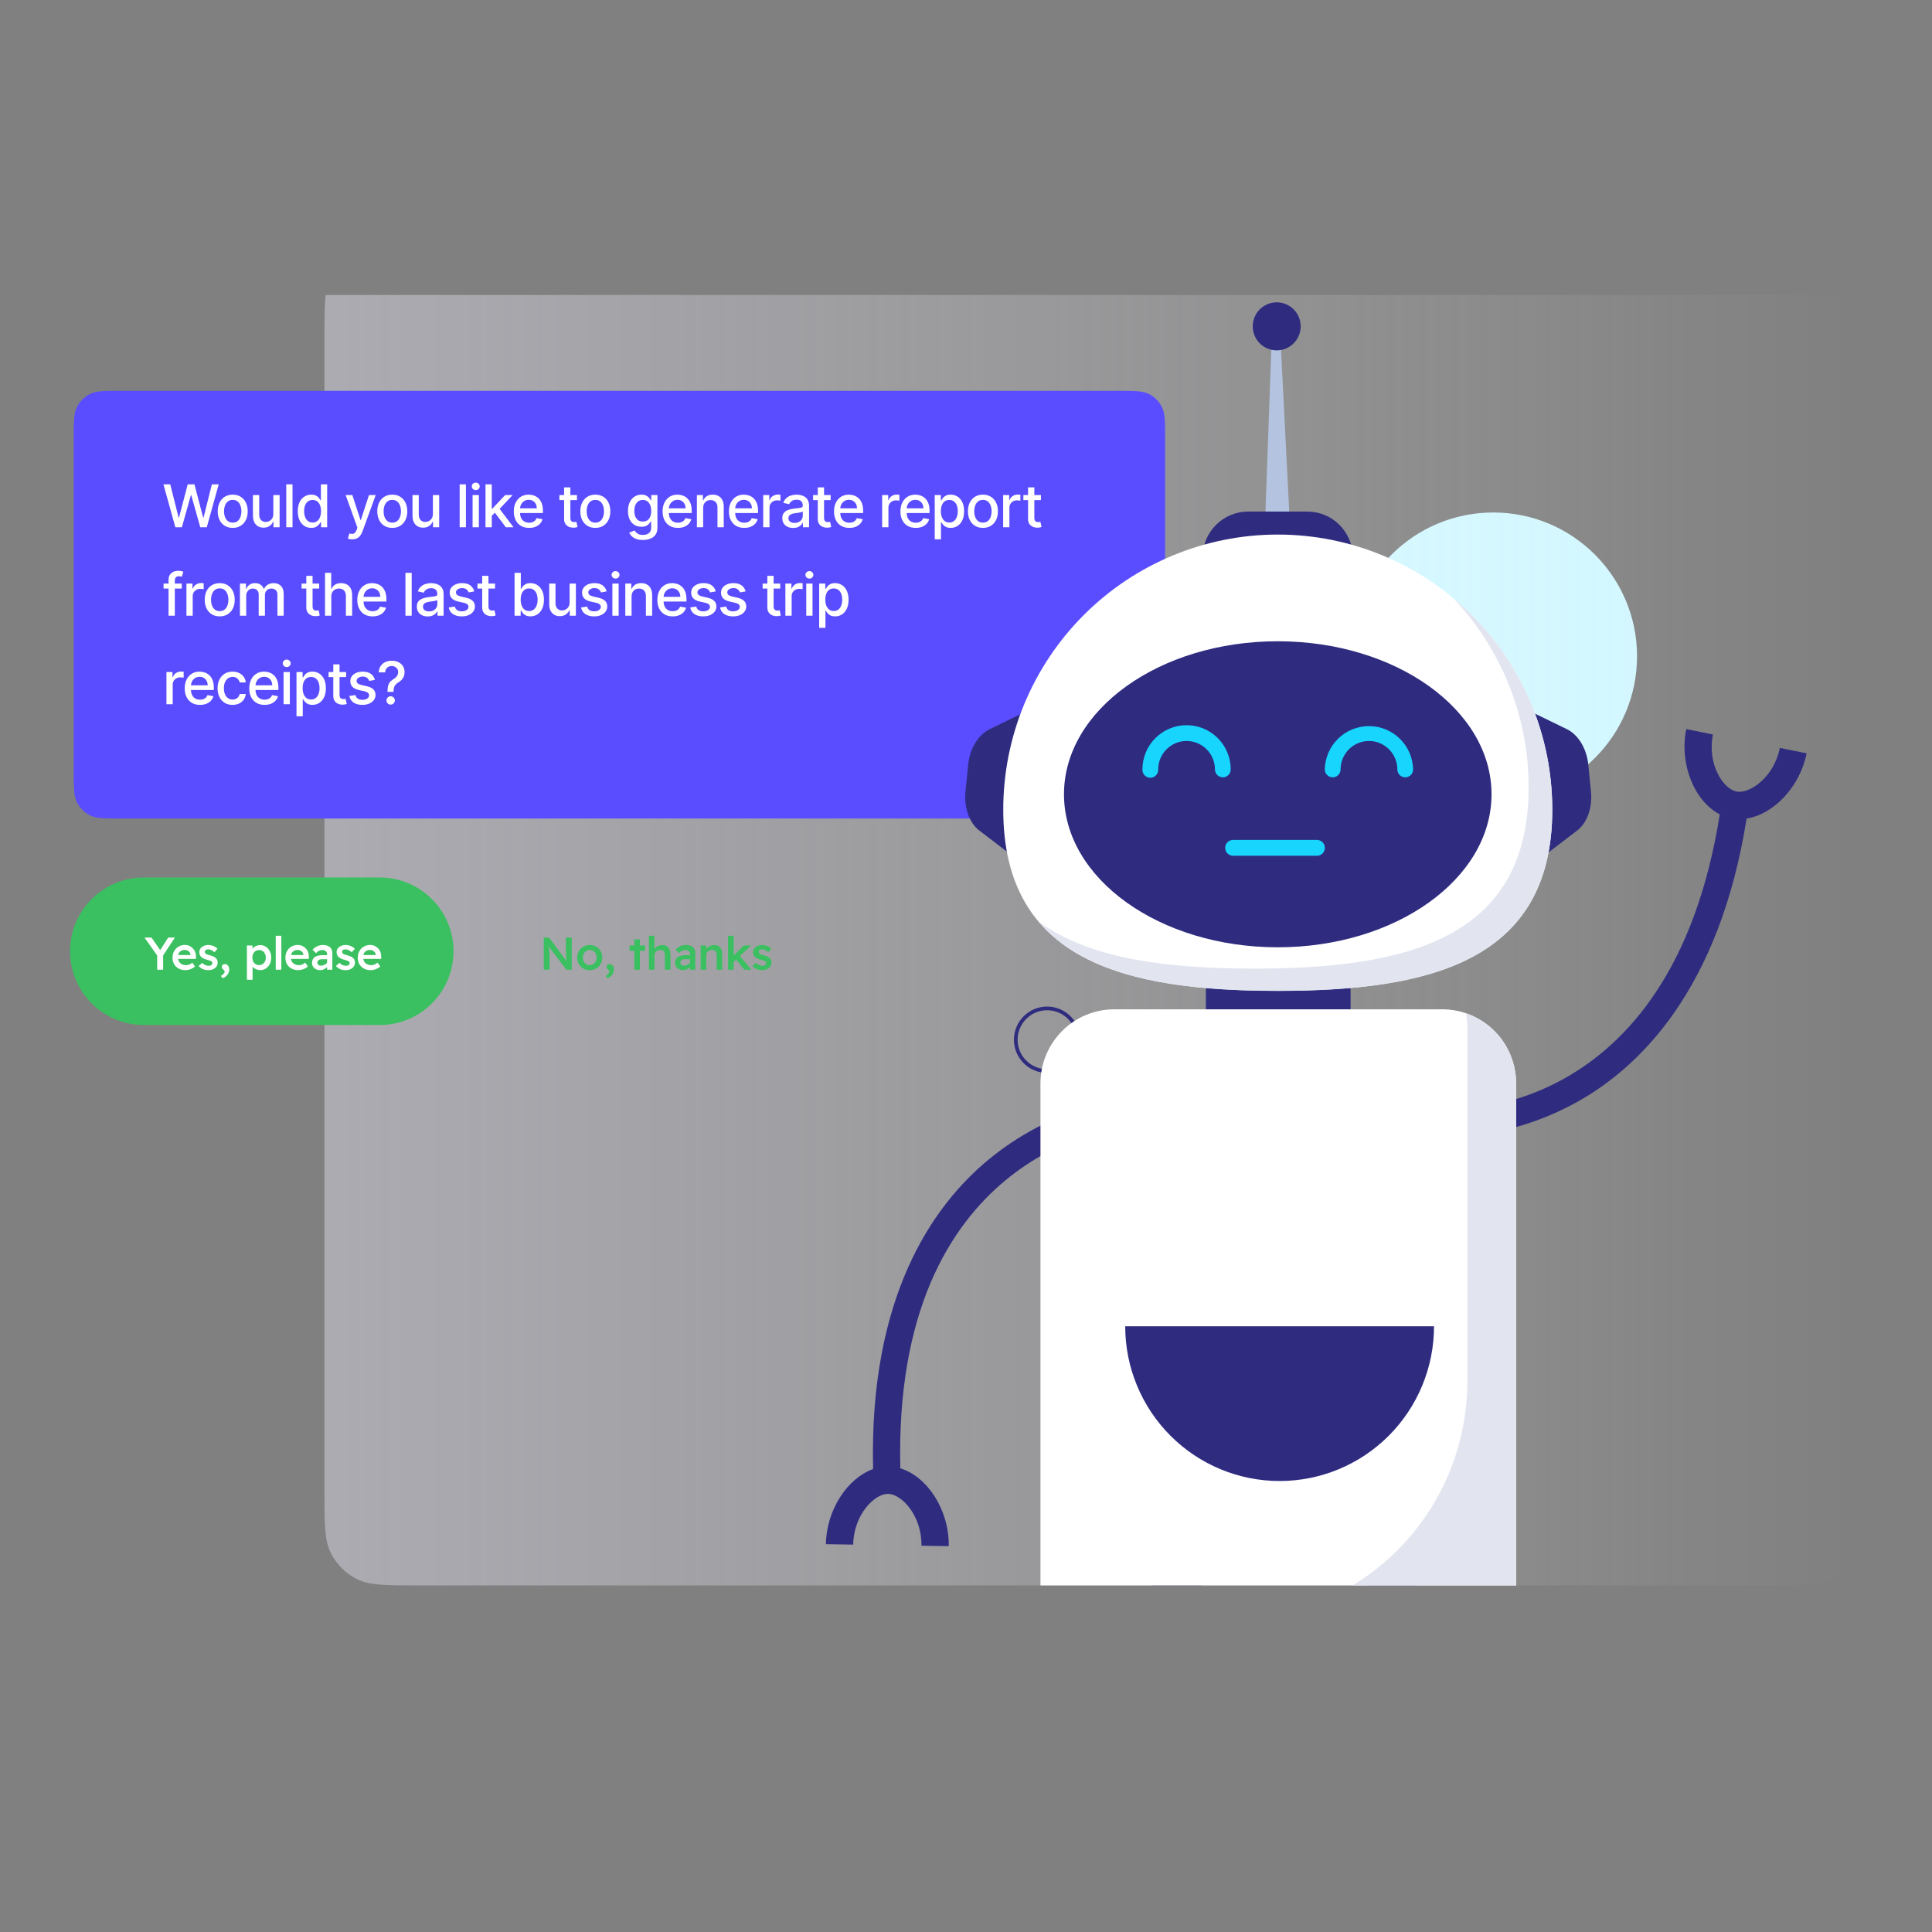
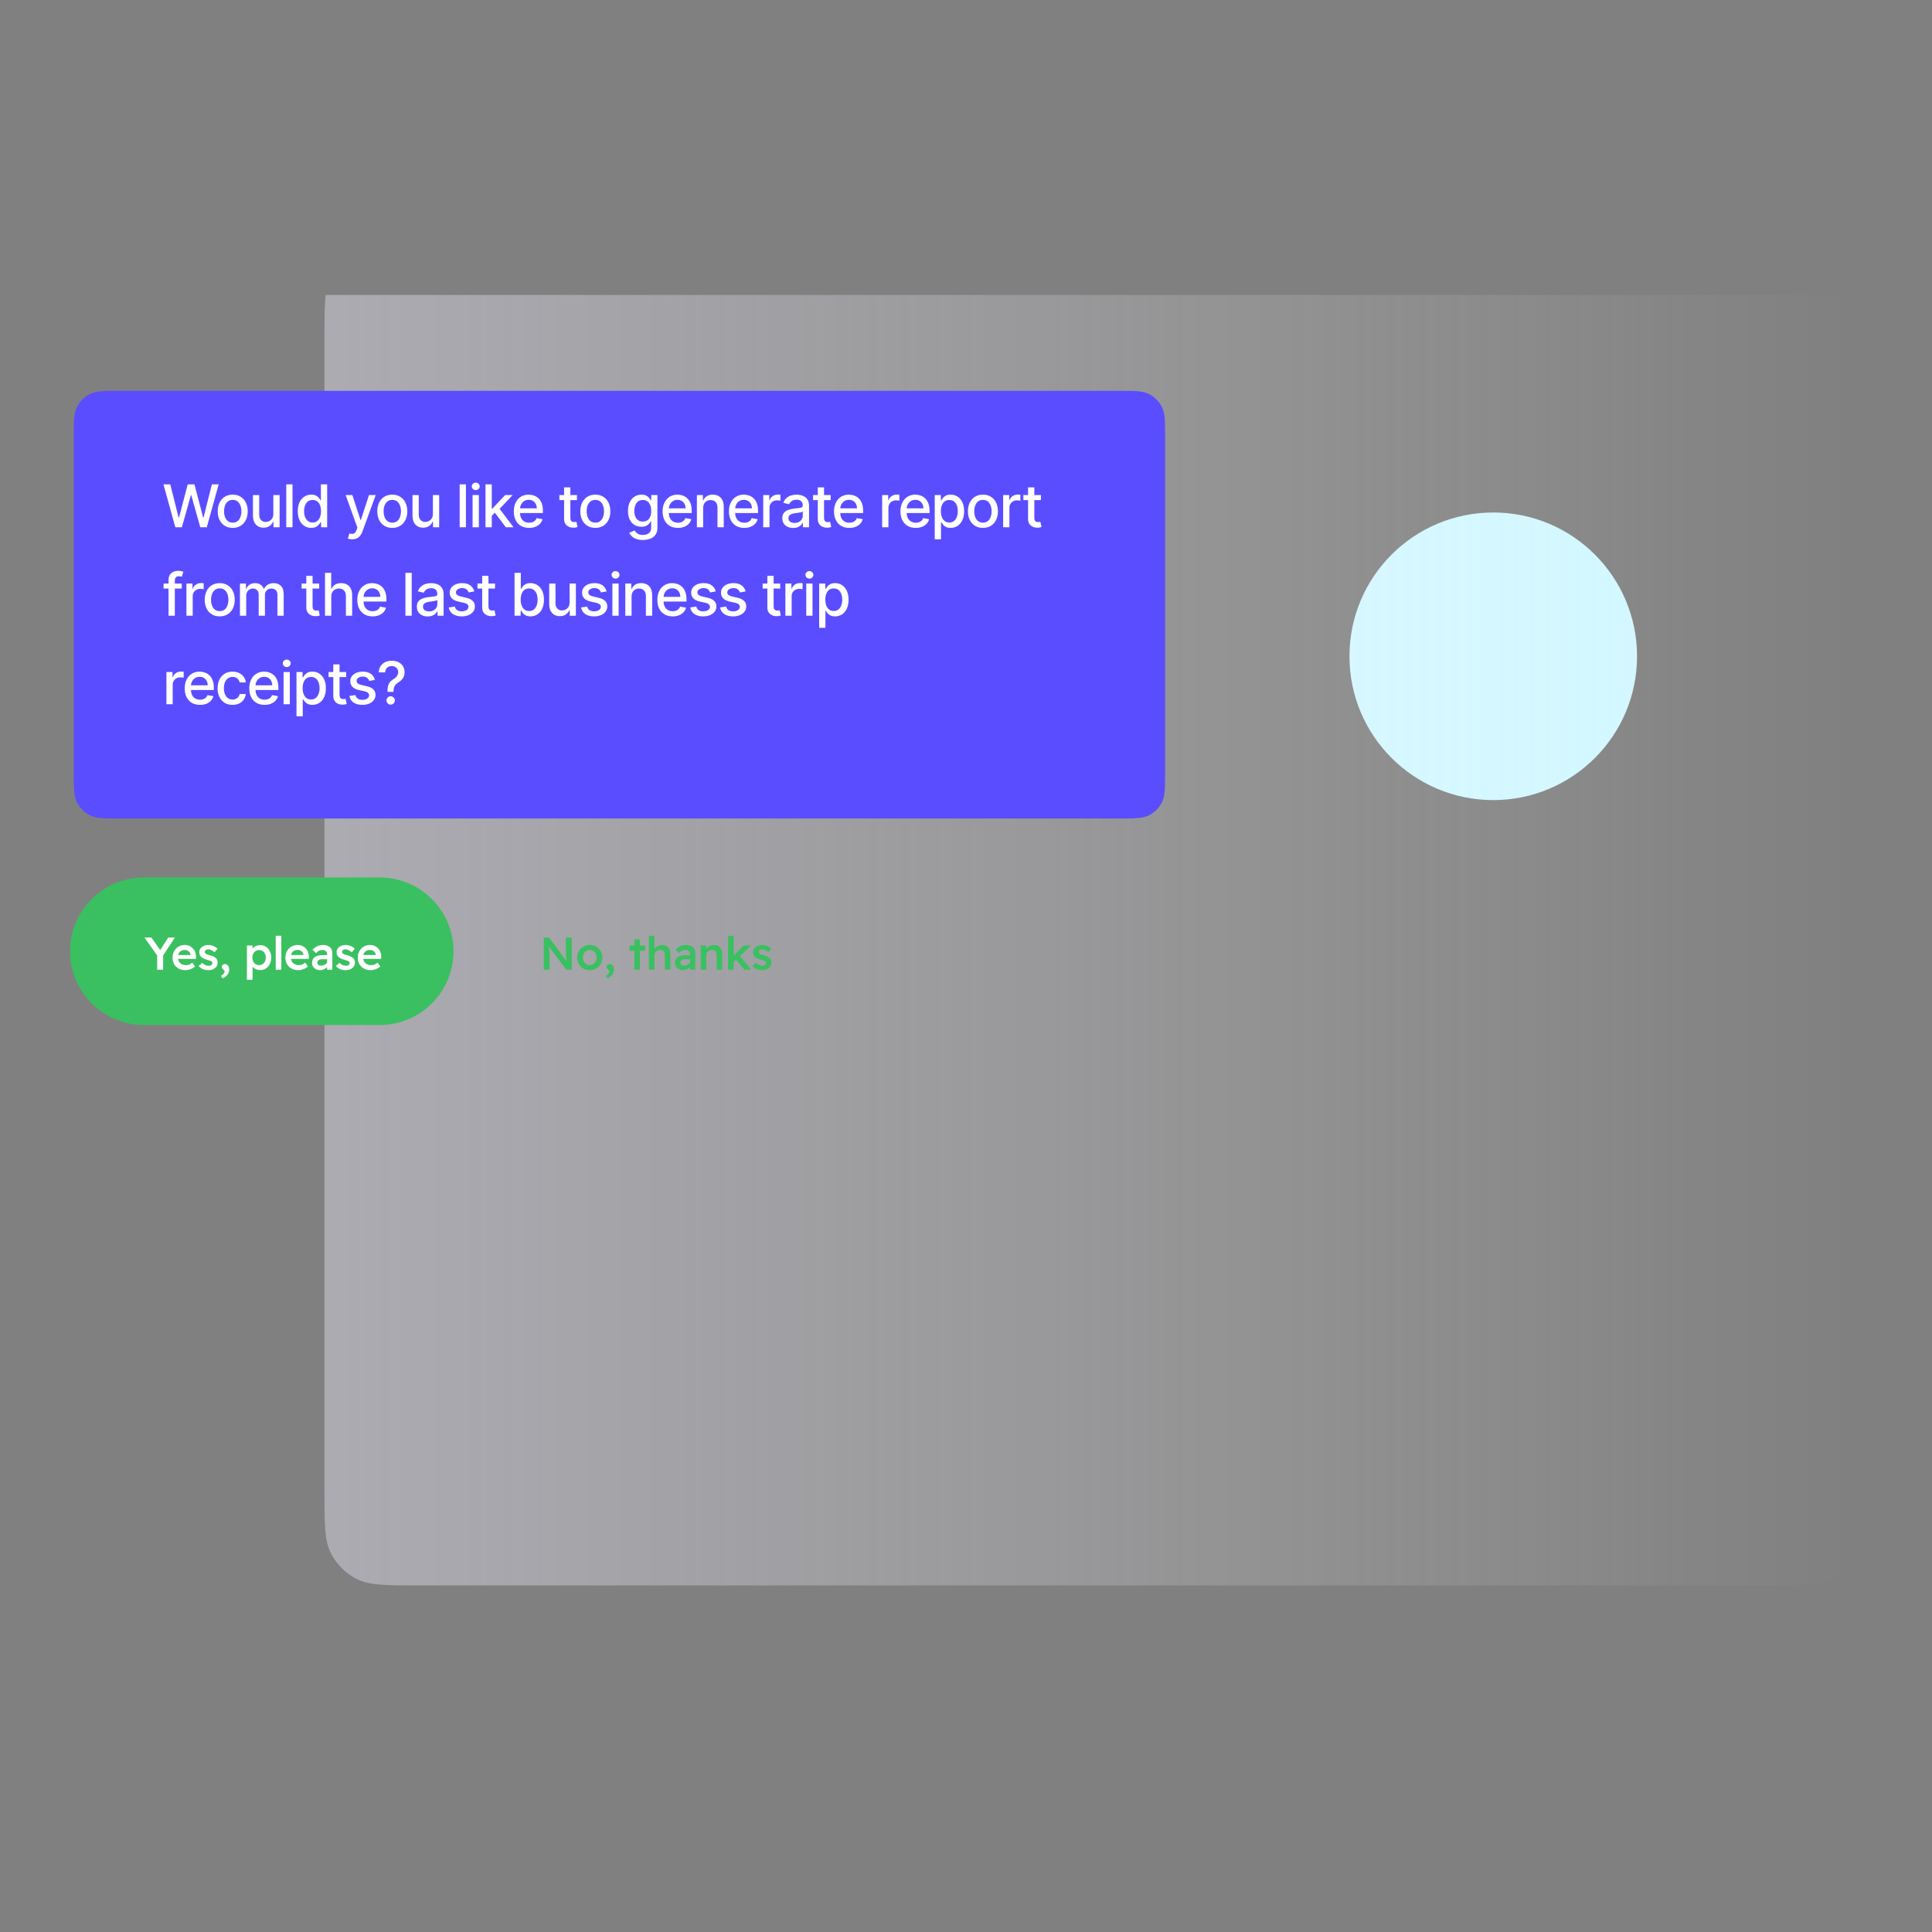
<svg xmlns="http://www.w3.org/2000/svg" width="524" height="524" viewBox="0 0 524 524" fill="none">
  <rect x="0" y="0" width="524" height="524" fill="#808080" stroke="none" />
  <g clip-path="url(#clip0_780_2170)">
    <circle cx="405" cy="178" r="39" fill="#D1F7FF" />
    <path opacity="0.4" d="M88 91.6C88 82.639 88 78.159 89.744 74.736C91.278 71.726 93.726 69.278 96.736 67.744C100.159 66 104.639 66 113.6 66H479.4C488.361 66 492.841 66 496.264 67.744C499.274 69.278 501.722 71.726 503.256 74.736C505 78.159 505 82.639 505 91.6V404.4C505 413.361 505 417.841 503.256 421.264C501.722 424.274 499.274 426.722 496.264 428.256C492.841 430 488.361 430 479.4 430H113.6C104.639 430 100.159 430 96.736 428.256C93.726 426.722 91.278 424.274 89.744 421.264C88 417.841 88 413.361 88 404.4V91.6Z" fill="url(#paint0_linear_780_2170)" />
    <path d="M20 118.8C20 114.32 20 112.079 20.872 110.368C21.639 108.863 22.863 107.639 24.368 106.872C26.079 106 28.32 106 32.8 106H303.2C307.68 106 309.921 106 311.632 106.872C313.137 107.639 314.361 108.863 315.128 110.368C316 112.079 316 114.32 316 118.8V209.2C316 213.68 316 215.921 315.128 217.632C314.361 219.137 313.137 220.361 311.632 221.128C309.921 222 307.68 222 303.2 222H32.8C28.32 222 26.079 222 24.368 221.128C22.863 220.361 21.639 219.137 20.872 217.632C20 215.921 20 213.68 20 209.2V118.8Z" fill="#5A4DFF" />
    <path d="M47.557 143L44.33 131.364H46.176L48.443 140.375H48.551L50.909 131.364H52.739L55.097 140.381H55.205L57.466 131.364H59.318L56.085 143H54.318L51.869 134.284H51.778L49.33 143H47.557ZM63.119 143.176C62.301 143.176 61.587 142.989 60.977 142.614C60.367 142.239 59.894 141.714 59.557 141.04C59.22 140.366 59.051 139.578 59.051 138.676C59.051 137.771 59.22 136.979 59.557 136.301C59.894 135.623 60.367 135.097 60.977 134.722C61.587 134.347 62.301 134.159 63.119 134.159C63.938 134.159 64.652 134.347 65.261 134.722C65.871 135.097 66.345 135.623 66.682 136.301C67.019 136.979 67.188 137.771 67.188 138.676C67.188 139.578 67.019 140.366 66.682 141.04C66.345 141.714 65.871 142.239 65.261 142.614C64.652 142.989 63.938 143.176 63.119 143.176ZM63.125 141.75C63.655 141.75 64.095 141.61 64.443 141.33C64.792 141.049 65.049 140.676 65.216 140.21C65.386 139.744 65.472 139.231 65.472 138.67C65.472 138.114 65.386 137.602 65.216 137.136C65.049 136.667 64.792 136.29 64.443 136.006C64.095 135.722 63.655 135.58 63.125 135.58C62.591 135.58 62.148 135.722 61.796 136.006C61.447 136.29 61.188 136.667 61.017 137.136C60.85 137.602 60.767 138.114 60.767 138.67C60.767 139.231 60.85 139.744 61.017 140.21C61.188 140.676 61.447 141.049 61.796 141.33C62.148 141.61 62.591 141.75 63.125 141.75ZM74.132 139.381V134.273H75.837V143H74.166V141.489H74.076C73.875 141.955 73.553 142.343 73.11 142.653C72.67 142.96 72.123 143.114 71.468 143.114C70.907 143.114 70.411 142.991 69.979 142.744C69.551 142.494 69.214 142.125 68.968 141.636C68.725 141.148 68.604 140.544 68.604 139.824V134.273H70.303V139.619C70.303 140.214 70.468 140.687 70.797 141.04C71.127 141.392 71.555 141.568 72.081 141.568C72.399 141.568 72.716 141.489 73.03 141.33C73.348 141.17 73.612 140.93 73.82 140.608C74.032 140.286 74.136 139.877 74.132 139.381ZM79.338 131.364V143H77.639V131.364H79.338ZM84.411 143.17C83.706 143.17 83.078 142.991 82.525 142.631C81.975 142.267 81.543 141.75 81.229 141.08C80.918 140.405 80.763 139.597 80.763 138.653C80.763 137.71 80.92 136.903 81.235 136.233C81.553 135.562 81.989 135.049 82.542 134.693C83.095 134.337 83.722 134.159 84.422 134.159C84.964 134.159 85.4 134.25 85.729 134.432C86.062 134.61 86.32 134.818 86.502 135.057C86.688 135.295 86.831 135.506 86.934 135.688H87.036V131.364H88.735V143H87.076V141.642H86.934C86.831 141.828 86.684 142.04 86.49 142.278C86.301 142.517 86.04 142.725 85.706 142.903C85.373 143.081 84.941 143.17 84.411 143.17ZM84.786 141.722C85.275 141.722 85.688 141.593 86.025 141.335C86.365 141.074 86.623 140.712 86.797 140.25C86.975 139.788 87.064 139.25 87.064 138.636C87.064 138.03 86.977 137.5 86.803 137.045C86.629 136.591 86.373 136.237 86.036 135.983C85.699 135.729 85.282 135.602 84.786 135.602C84.275 135.602 83.849 135.735 83.508 136C83.167 136.265 82.909 136.627 82.735 137.085C82.564 137.544 82.479 138.061 82.479 138.636C82.479 139.22 82.566 139.744 82.74 140.21C82.915 140.676 83.172 141.045 83.513 141.318C83.858 141.587 84.282 141.722 84.786 141.722ZM95.508 146.273C95.254 146.273 95.023 146.252 94.815 146.21C94.606 146.172 94.451 146.131 94.349 146.085L94.758 144.693C95.068 144.777 95.345 144.813 95.587 144.801C95.83 144.79 96.044 144.699 96.229 144.528C96.419 144.358 96.585 144.08 96.729 143.693L96.94 143.114L93.746 134.273H95.565L97.775 141.045H97.866L100.076 134.273H101.9L98.303 144.165C98.137 144.619 97.924 145.004 97.667 145.318C97.409 145.636 97.103 145.875 96.746 146.034C96.39 146.193 95.978 146.273 95.508 146.273ZM106.396 143.176C105.577 143.176 104.863 142.989 104.254 142.614C103.644 142.239 103.17 141.714 102.833 141.04C102.496 140.366 102.327 139.578 102.327 138.676C102.327 137.771 102.496 136.979 102.833 136.301C103.17 135.623 103.644 135.097 104.254 134.722C104.863 134.347 105.577 134.159 106.396 134.159C107.214 134.159 107.928 134.347 108.538 134.722C109.148 135.097 109.621 135.623 109.958 136.301C110.295 136.979 110.464 137.771 110.464 138.676C110.464 139.578 110.295 140.366 109.958 141.04C109.621 141.714 109.148 142.239 108.538 142.614C107.928 142.989 107.214 143.176 106.396 143.176ZM106.401 141.75C106.932 141.75 107.371 141.61 107.72 141.33C108.068 141.049 108.326 140.676 108.492 140.21C108.663 139.744 108.748 139.231 108.748 138.67C108.748 138.114 108.663 137.602 108.492 137.136C108.326 136.667 108.068 136.29 107.72 136.006C107.371 135.722 106.932 135.58 106.401 135.58C105.867 135.58 105.424 135.722 105.072 136.006C104.723 136.29 104.464 136.667 104.293 137.136C104.127 137.602 104.043 138.114 104.043 138.67C104.043 139.231 104.127 139.744 104.293 140.21C104.464 140.676 104.723 141.049 105.072 141.33C105.424 141.61 105.867 141.75 106.401 141.75ZM117.409 139.381V134.273H119.113V143H117.443V141.489H117.352C117.151 141.955 116.829 142.343 116.386 142.653C115.946 142.96 115.399 143.114 114.744 143.114C114.183 143.114 113.687 142.991 113.255 142.744C112.827 142.494 112.49 142.125 112.244 141.636C112.001 141.148 111.88 140.544 111.88 139.824V134.273H113.579V139.619C113.579 140.214 113.744 140.687 114.073 141.04C114.403 141.392 114.831 141.568 115.357 141.568C115.676 141.568 115.992 141.489 116.306 141.33C116.624 141.17 116.888 140.93 117.096 140.608C117.308 140.286 117.412 139.877 117.409 139.381ZM126.369 131.364V143H124.67V131.364H126.369ZM128.175 143V134.273H129.873V143H128.175ZM129.033 132.926C128.737 132.926 128.483 132.828 128.271 132.631C128.063 132.43 127.959 132.191 127.959 131.915C127.959 131.634 128.063 131.396 128.271 131.199C128.483 130.998 128.737 130.898 129.033 130.898C129.328 130.898 129.58 130.998 129.788 131.199C130 131.396 130.106 131.634 130.106 131.915C130.106 132.191 130 132.43 129.788 132.631C129.58 132.828 129.328 132.926 129.033 132.926ZM133.241 140.04L133.23 137.966H133.526L137.003 134.273H139.037L135.071 138.477H134.804L133.241 140.04ZM131.679 143V131.364H133.378V143H131.679ZM137.19 143L134.065 138.852L135.236 137.665L139.276 143H137.19ZM143.507 143.176C142.647 143.176 141.907 142.992 141.286 142.625C140.668 142.254 140.191 141.733 139.854 141.062C139.52 140.388 139.354 139.598 139.354 138.693C139.354 137.799 139.52 137.011 139.854 136.33C140.191 135.648 140.661 135.116 141.263 134.733C141.869 134.35 142.577 134.159 143.388 134.159C143.88 134.159 144.358 134.241 144.82 134.403C145.282 134.566 145.697 134.822 146.064 135.17C146.431 135.519 146.721 135.972 146.933 136.528C147.145 137.081 147.251 137.754 147.251 138.545V139.148H140.314V137.875H145.587C145.587 137.428 145.496 137.032 145.314 136.688C145.132 136.339 144.876 136.064 144.547 135.864C144.221 135.663 143.839 135.562 143.399 135.562C142.922 135.562 142.505 135.68 142.149 135.915C141.797 136.146 141.524 136.449 141.331 136.824C141.142 137.195 141.047 137.598 141.047 138.034V139.028C141.047 139.612 141.149 140.108 141.354 140.517C141.562 140.926 141.852 141.239 142.223 141.455C142.594 141.667 143.028 141.773 143.524 141.773C143.846 141.773 144.14 141.727 144.405 141.636C144.67 141.542 144.899 141.402 145.092 141.216C145.286 141.03 145.433 140.801 145.536 140.528L147.144 140.818C147.015 141.292 146.784 141.706 146.45 142.062C146.121 142.415 145.706 142.689 145.206 142.886C144.71 143.08 144.144 143.176 143.507 143.176ZM156.485 134.273V135.636H151.718V134.273H156.485ZM152.996 132.182H154.695V140.438C154.695 140.767 154.744 141.015 154.843 141.182C154.941 141.345 155.068 141.456 155.223 141.517C155.382 141.574 155.555 141.602 155.74 141.602C155.877 141.602 155.996 141.593 156.098 141.574C156.201 141.555 156.28 141.54 156.337 141.528L156.644 142.932C156.545 142.97 156.405 143.008 156.223 143.045C156.041 143.087 155.814 143.11 155.541 143.114C155.095 143.121 154.678 143.042 154.291 142.875C153.905 142.708 153.593 142.451 153.354 142.102C153.115 141.754 152.996 141.316 152.996 140.79V132.182ZM161.466 143.176C160.648 143.176 159.934 142.989 159.324 142.614C158.714 142.239 158.241 141.714 157.904 141.04C157.567 140.366 157.398 139.578 157.398 138.676C157.398 137.771 157.567 136.979 157.904 136.301C158.241 135.623 158.714 135.097 159.324 134.722C159.934 134.347 160.648 134.159 161.466 134.159C162.284 134.159 162.999 134.347 163.608 134.722C164.218 135.097 164.692 135.623 165.029 136.301C165.366 136.979 165.534 137.771 165.534 138.676C165.534 139.578 165.366 140.366 165.029 141.04C164.692 141.714 164.218 142.239 163.608 142.614C162.999 142.989 162.284 143.176 161.466 143.176ZM161.472 141.75C162.002 141.75 162.442 141.61 162.79 141.33C163.139 141.049 163.396 140.676 163.563 140.21C163.733 139.744 163.819 139.231 163.819 138.67C163.819 138.114 163.733 137.602 163.563 137.136C163.396 136.667 163.139 136.29 162.79 136.006C162.442 135.722 162.002 135.58 161.472 135.58C160.938 135.58 160.495 135.722 160.142 136.006C159.794 136.29 159.534 136.667 159.364 137.136C159.197 137.602 159.114 138.114 159.114 138.67C159.114 139.231 159.197 139.744 159.364 140.21C159.534 140.676 159.794 141.049 160.142 141.33C160.495 141.61 160.938 141.75 161.472 141.75ZM174.364 146.455C173.671 146.455 173.074 146.364 172.574 146.182C172.078 146 171.673 145.759 171.359 145.46C171.044 145.161 170.809 144.833 170.654 144.477L172.114 143.875C172.217 144.042 172.353 144.218 172.523 144.403C172.698 144.593 172.932 144.754 173.228 144.886C173.527 145.019 173.912 145.085 174.381 145.085C175.025 145.085 175.557 144.928 175.978 144.614C176.398 144.303 176.609 143.807 176.609 143.125V141.409H176.501C176.398 141.595 176.251 141.801 176.057 142.028C175.868 142.256 175.607 142.453 175.273 142.619C174.94 142.786 174.506 142.869 173.972 142.869C173.283 142.869 172.662 142.708 172.109 142.386C171.559 142.061 171.124 141.581 170.802 140.949C170.484 140.312 170.324 139.53 170.324 138.602C170.324 137.674 170.482 136.879 170.796 136.216C171.114 135.553 171.55 135.045 172.103 134.693C172.656 134.337 173.283 134.159 173.984 134.159C174.525 134.159 174.963 134.25 175.296 134.432C175.629 134.61 175.889 134.818 176.074 135.057C176.264 135.295 176.41 135.506 176.512 135.688H176.637V134.273H178.302V143.193C178.302 143.943 178.128 144.559 177.779 145.04C177.431 145.521 176.959 145.877 176.364 146.108C175.773 146.339 175.107 146.455 174.364 146.455ZM174.347 141.46C174.836 141.46 175.249 141.347 175.586 141.119C175.927 140.888 176.184 140.559 176.359 140.131C176.537 139.699 176.626 139.182 176.626 138.58C176.626 137.992 176.539 137.475 176.364 137.028C176.19 136.581 175.934 136.233 175.597 135.983C175.26 135.729 174.843 135.602 174.347 135.602C173.836 135.602 173.41 135.735 173.069 136C172.728 136.261 172.47 136.617 172.296 137.068C172.126 137.519 172.04 138.023 172.04 138.58C172.04 139.152 172.128 139.653 172.302 140.085C172.476 140.517 172.734 140.854 173.074 141.097C173.419 141.339 173.843 141.46 174.347 141.46ZM183.862 143.176C183.002 143.176 182.261 142.992 181.64 142.625C181.023 142.254 180.545 141.733 180.208 141.062C179.875 140.388 179.708 139.598 179.708 138.693C179.708 137.799 179.875 137.011 180.208 136.33C180.545 135.648 181.015 135.116 181.617 134.733C182.223 134.35 182.932 134.159 183.742 134.159C184.235 134.159 184.712 134.241 185.174 134.403C185.636 134.566 186.051 134.822 186.418 135.17C186.786 135.519 187.076 135.972 187.288 136.528C187.5 137.081 187.606 137.754 187.606 138.545V139.148H180.668V137.875H185.941C185.941 137.428 185.85 137.032 185.668 136.688C185.487 136.339 185.231 136.064 184.901 135.864C184.576 135.663 184.193 135.562 183.754 135.562C183.276 135.562 182.86 135.68 182.504 135.915C182.151 136.146 181.879 136.449 181.685 136.824C181.496 137.195 181.401 137.598 181.401 138.034V139.028C181.401 139.612 181.504 140.108 181.708 140.517C181.916 140.926 182.206 141.239 182.577 141.455C182.949 141.667 183.382 141.773 183.879 141.773C184.201 141.773 184.494 141.727 184.759 141.636C185.024 141.542 185.254 141.402 185.447 141.216C185.64 141.03 185.788 140.801 185.89 140.528L187.498 140.818C187.369 141.292 187.138 141.706 186.805 142.062C186.475 142.415 186.06 142.689 185.56 142.886C185.064 143.08 184.498 143.176 183.862 143.176ZM190.71 137.818V143H189.011V134.273H190.641V135.693H190.749C190.95 135.231 191.265 134.86 191.693 134.58C192.124 134.299 192.668 134.159 193.323 134.159C193.918 134.159 194.439 134.284 194.886 134.534C195.333 134.78 195.679 135.148 195.926 135.636C196.172 136.125 196.295 136.729 196.295 137.449V143H194.596V137.653C194.596 137.021 194.431 136.527 194.102 136.17C193.772 135.811 193.32 135.631 192.744 135.631C192.35 135.631 191.999 135.716 191.693 135.886C191.39 136.057 191.149 136.307 190.971 136.636C190.797 136.962 190.71 137.356 190.71 137.818ZM201.855 143.176C200.995 143.176 200.254 142.992 199.633 142.625C199.016 142.254 198.538 141.733 198.201 141.062C197.868 140.388 197.701 139.598 197.701 138.693C197.701 137.799 197.868 137.011 198.201 136.33C198.538 135.648 199.008 135.116 199.61 134.733C200.216 134.35 200.925 134.159 201.735 134.159C202.228 134.159 202.705 134.241 203.167 134.403C203.629 134.566 204.044 134.822 204.411 135.17C204.779 135.519 205.069 135.972 205.281 136.528C205.493 137.081 205.599 137.754 205.599 138.545V139.148H198.661V137.875H203.934C203.934 137.428 203.843 137.032 203.661 136.688C203.48 136.339 203.224 136.064 202.894 135.864C202.569 135.663 202.186 135.562 201.747 135.562C201.269 135.562 200.853 135.68 200.497 135.915C200.144 136.146 199.872 136.449 199.679 136.824C199.489 137.195 199.394 137.598 199.394 138.034V139.028C199.394 139.612 199.497 140.108 199.701 140.517C199.91 140.926 200.199 141.239 200.571 141.455C200.942 141.667 201.375 141.773 201.872 141.773C202.194 141.773 202.487 141.727 202.752 141.636C203.018 141.542 203.247 141.402 203.44 141.216C203.633 141.03 203.781 140.801 203.883 140.528L205.491 140.818C205.362 141.292 205.131 141.706 204.798 142.062C204.468 142.415 204.054 142.689 203.554 142.886C203.057 143.08 202.491 143.176 201.855 143.176ZM207.004 143V134.273H208.646V135.659H208.737C208.896 135.189 209.176 134.82 209.578 134.551C209.983 134.278 210.441 134.142 210.953 134.142C211.059 134.142 211.184 134.146 211.328 134.153C211.476 134.161 211.591 134.17 211.674 134.182V135.807C211.606 135.788 211.485 135.767 211.311 135.744C211.136 135.718 210.962 135.705 210.788 135.705C210.386 135.705 210.029 135.79 209.714 135.96C209.404 136.127 209.157 136.36 208.976 136.659C208.794 136.955 208.703 137.292 208.703 137.67V143H207.004ZM215.126 143.193C214.573 143.193 214.073 143.091 213.626 142.886C213.179 142.678 212.825 142.377 212.564 141.983C212.306 141.589 212.177 141.106 212.177 140.534C212.177 140.042 212.272 139.636 212.461 139.318C212.651 139 212.907 138.748 213.228 138.562C213.55 138.377 213.91 138.237 214.308 138.142C214.706 138.047 215.111 137.975 215.524 137.926C216.047 137.866 216.471 137.816 216.797 137.778C217.122 137.737 217.359 137.67 217.507 137.58C217.655 137.489 217.728 137.341 217.728 137.136V137.097C217.728 136.6 217.588 136.216 217.308 135.943C217.032 135.67 216.619 135.534 216.069 135.534C215.497 135.534 215.047 135.661 214.717 135.915C214.391 136.165 214.166 136.443 214.041 136.75L212.444 136.386C212.634 135.856 212.91 135.428 213.274 135.102C213.641 134.773 214.064 134.534 214.541 134.386C215.018 134.235 215.52 134.159 216.047 134.159C216.395 134.159 216.764 134.201 217.155 134.284C217.549 134.364 217.916 134.511 218.257 134.727C218.602 134.943 218.884 135.252 219.103 135.653C219.323 136.051 219.433 136.568 219.433 137.205V143H217.774V141.807H217.706C217.596 142.027 217.431 142.242 217.211 142.455C216.992 142.667 216.71 142.843 216.365 142.983C216.02 143.123 215.607 143.193 215.126 143.193ZM215.496 141.83C215.965 141.83 216.367 141.737 216.7 141.551C217.037 141.366 217.293 141.123 217.467 140.824C217.645 140.521 217.734 140.197 217.734 139.852V138.727C217.674 138.788 217.556 138.845 217.382 138.898C217.211 138.947 217.016 138.991 216.797 139.028C216.577 139.062 216.363 139.095 216.155 139.125C215.946 139.152 215.772 139.174 215.632 139.193C215.302 139.235 215.001 139.305 214.728 139.403C214.46 139.502 214.244 139.644 214.081 139.83C213.922 140.011 213.842 140.254 213.842 140.557C213.842 140.977 213.997 141.295 214.308 141.511C214.619 141.723 215.014 141.83 215.496 141.83ZM225.29 134.273V135.636H220.523V134.273H225.29ZM221.801 132.182H223.5V140.438C223.5 140.767 223.549 141.015 223.648 141.182C223.746 141.345 223.873 141.456 224.028 141.517C224.187 141.574 224.36 141.602 224.545 141.602C224.682 141.602 224.801 141.593 224.903 141.574C225.006 141.555 225.085 141.54 225.142 141.528L225.449 142.932C225.35 142.97 225.21 143.008 225.028 143.045C224.846 143.087 224.619 143.11 224.346 143.114C223.9 143.121 223.483 143.042 223.096 142.875C222.71 142.708 222.398 142.451 222.159 142.102C221.92 141.754 221.801 141.316 221.801 140.79V132.182ZM230.357 143.176C229.497 143.176 228.756 142.992 228.135 142.625C227.518 142.254 227.04 141.733 226.703 141.062C226.37 140.388 226.203 139.598 226.203 138.693C226.203 137.799 226.37 137.011 226.703 136.33C227.04 135.648 227.51 135.116 228.112 134.733C228.718 134.35 229.427 134.159 230.237 134.159C230.73 134.159 231.207 134.241 231.669 134.403C232.131 134.566 232.546 134.822 232.913 135.17C233.281 135.519 233.571 135.972 233.783 136.528C233.995 137.081 234.101 137.754 234.101 138.545V139.148H227.163V137.875H232.436C232.436 137.428 232.345 137.032 232.163 136.688C231.982 136.339 231.726 136.064 231.396 135.864C231.071 135.663 230.688 135.562 230.249 135.562C229.771 135.562 229.355 135.68 228.999 135.915C228.646 136.146 228.374 136.449 228.18 136.824C227.991 137.195 227.896 137.598 227.896 138.034V139.028C227.896 139.612 227.999 140.108 228.203 140.517C228.411 140.926 228.701 141.239 229.072 141.455C229.444 141.667 229.877 141.773 230.374 141.773C230.696 141.773 230.989 141.727 231.254 141.636C231.519 141.542 231.749 141.402 231.942 141.216C232.135 141.03 232.283 140.801 232.385 140.528L233.993 140.818C233.864 141.292 233.633 141.706 233.3 142.062C232.97 142.415 232.555 142.689 232.055 142.886C231.559 143.08 230.993 143.176 230.357 143.176ZM239.26 143V134.273H240.902V135.659H240.993C241.152 135.189 241.433 134.82 241.834 134.551C242.239 134.278 242.698 134.142 243.209 134.142C243.315 134.142 243.44 134.146 243.584 134.153C243.732 134.161 243.847 134.17 243.931 134.182V135.807C243.862 135.788 243.741 135.767 243.567 135.744C243.393 135.718 243.218 135.705 243.044 135.705C242.643 135.705 242.285 135.79 241.97 135.96C241.66 136.127 241.414 136.36 241.232 136.659C241.05 136.955 240.959 137.292 240.959 137.67V143H239.26ZM248.37 143.176C247.51 143.176 246.769 142.992 246.148 142.625C245.531 142.254 245.053 141.733 244.716 141.062C244.383 140.388 244.216 139.598 244.216 138.693C244.216 137.799 244.383 137.011 244.716 136.33C245.053 135.648 245.523 135.116 246.125 134.733C246.731 134.35 247.44 134.159 248.25 134.159C248.743 134.159 249.22 134.241 249.682 134.403C250.144 134.566 250.559 134.822 250.926 135.17C251.294 135.519 251.584 135.972 251.796 136.528C252.008 137.081 252.114 137.754 252.114 138.545V139.148H245.176V137.875H250.449C250.449 137.428 250.358 137.032 250.176 136.688C249.995 136.339 249.739 136.064 249.409 135.864C249.084 135.663 248.701 135.562 248.262 135.562C247.784 135.562 247.368 135.68 247.012 135.915C246.659 136.146 246.387 136.449 246.194 136.824C246.004 137.195 245.909 137.598 245.909 138.034V139.028C245.909 139.612 246.012 140.108 246.216 140.517C246.425 140.926 246.714 141.239 247.086 141.455C247.457 141.667 247.89 141.773 248.387 141.773C248.709 141.773 249.002 141.727 249.267 141.636C249.533 141.542 249.762 141.402 249.955 141.216C250.148 141.03 250.296 140.801 250.398 140.528L252.006 140.818C251.877 141.292 251.646 141.706 251.313 142.062C250.983 142.415 250.569 142.689 250.069 142.886C249.572 143.08 249.006 143.176 248.37 143.176ZM253.519 146.273V134.273H255.178V135.688H255.32C255.419 135.506 255.561 135.295 255.746 135.057C255.932 134.818 256.189 134.61 256.519 134.432C256.848 134.25 257.284 134.159 257.826 134.159C258.53 134.159 259.159 134.337 259.712 134.693C260.265 135.049 260.699 135.562 261.013 136.233C261.331 136.903 261.491 137.71 261.491 138.653C261.491 139.597 261.333 140.405 261.019 141.08C260.705 141.75 260.273 142.267 259.723 142.631C259.174 142.991 258.547 143.17 257.843 143.17C257.312 143.17 256.879 143.081 256.542 142.903C256.208 142.725 255.947 142.517 255.758 142.278C255.568 142.04 255.422 141.828 255.32 141.642H255.218V146.273H253.519ZM255.184 138.636C255.184 139.25 255.273 139.788 255.451 140.25C255.629 140.712 255.886 141.074 256.223 141.335C256.561 141.593 256.973 141.722 257.462 141.722C257.97 141.722 258.394 141.587 258.735 141.318C259.076 141.045 259.333 140.676 259.508 140.21C259.686 139.744 259.775 139.22 259.775 138.636C259.775 138.061 259.687 137.544 259.513 137.085C259.343 136.627 259.085 136.265 258.741 136C258.4 135.735 257.973 135.602 257.462 135.602C256.97 135.602 256.553 135.729 256.212 135.983C255.875 136.237 255.619 136.591 255.445 137.045C255.271 137.5 255.184 138.03 255.184 138.636ZM266.59 143.176C265.772 143.176 265.058 142.989 264.448 142.614C263.838 142.239 263.365 141.714 263.028 141.04C262.69 140.366 262.522 139.578 262.522 138.676C262.522 137.771 262.69 136.979 263.028 136.301C263.365 135.623 263.838 135.097 264.448 134.722C265.058 134.347 265.772 134.159 266.59 134.159C267.408 134.159 268.122 134.347 268.732 134.722C269.342 135.097 269.815 135.623 270.153 136.301C270.49 136.979 270.658 137.771 270.658 138.676C270.658 139.578 270.49 140.366 270.153 141.04C269.815 141.714 269.342 142.239 268.732 142.614C268.122 142.989 267.408 143.176 266.59 143.176ZM266.596 141.75C267.126 141.75 267.565 141.61 267.914 141.33C268.262 141.049 268.52 140.676 268.687 140.21C268.857 139.744 268.942 139.231 268.942 138.67C268.942 138.114 268.857 137.602 268.687 137.136C268.52 136.667 268.262 136.29 267.914 136.006C267.565 135.722 267.126 135.58 266.596 135.58C266.062 135.58 265.618 135.722 265.266 136.006C264.918 136.29 264.658 136.667 264.488 137.136C264.321 137.602 264.238 138.114 264.238 138.67C264.238 139.231 264.321 139.744 264.488 140.21C264.658 140.676 264.918 141.049 265.266 141.33C265.618 141.61 266.062 141.75 266.596 141.75ZM272.075 143V134.273H273.717V135.659H273.807C273.967 135.189 274.247 134.82 274.648 134.551C275.054 134.278 275.512 134.142 276.023 134.142C276.129 134.142 276.254 134.146 276.398 134.153C276.546 134.161 276.662 134.17 276.745 134.182V135.807C276.677 135.788 276.556 135.767 276.381 135.744C276.207 135.718 276.033 135.705 275.859 135.705C275.457 135.705 275.099 135.79 274.785 135.96C274.474 136.127 274.228 136.36 274.046 136.659C273.864 136.955 273.773 137.292 273.773 137.67V143H272.075ZM282.325 134.273V135.636H277.558V134.273H282.325ZM278.836 132.182H280.535V140.438C280.535 140.767 280.584 141.015 280.683 141.182C280.781 141.345 280.908 141.456 281.063 141.517C281.222 141.574 281.395 141.602 281.58 141.602C281.717 141.602 281.836 141.593 281.938 141.574C282.041 141.555 282.12 141.54 282.177 141.528L282.484 142.932C282.385 142.97 282.245 143.008 282.063 143.045C281.881 143.087 281.654 143.11 281.381 143.114C280.935 143.121 280.518 143.042 280.131 142.875C279.745 142.708 279.433 142.451 279.194 142.102C278.955 141.754 278.836 141.316 278.836 140.79V132.182ZM49.295 158.273V159.636H44.364V158.273H49.295ZM45.716 167V157.261C45.716 156.716 45.835 156.263 46.074 155.903C46.312 155.54 46.629 155.269 47.023 155.091C47.417 154.909 47.845 154.818 48.307 154.818C48.648 154.818 48.939 154.847 49.182 154.903C49.424 154.956 49.604 155.006 49.722 155.051L49.324 156.426C49.244 156.403 49.142 156.377 49.017 156.347C48.892 156.312 48.74 156.295 48.562 156.295C48.15 156.295 47.854 156.398 47.676 156.602C47.502 156.807 47.415 157.102 47.415 157.489V167H45.716ZM50.568 167V158.273H52.21V159.659H52.301C52.46 159.189 52.741 158.82 53.142 158.551C53.547 158.278 54.006 158.142 54.517 158.142C54.623 158.142 54.748 158.146 54.892 158.153C55.04 158.161 55.155 158.17 55.239 158.182V159.807C55.171 159.788 55.049 159.767 54.875 159.744C54.701 159.718 54.527 159.705 54.352 159.705C53.951 159.705 53.593 159.79 53.279 159.96C52.968 160.127 52.722 160.36 52.54 160.659C52.358 160.955 52.267 161.292 52.267 161.67V167H50.568ZM59.593 167.176C58.774 167.176 58.06 166.989 57.45 166.614C56.841 166.239 56.367 165.714 56.03 165.04C55.693 164.366 55.524 163.578 55.524 162.676C55.524 161.771 55.693 160.979 56.03 160.301C56.367 159.623 56.841 159.097 57.45 158.722C58.06 158.347 58.774 158.159 59.593 158.159C60.411 158.159 61.125 158.347 61.735 158.722C62.344 159.097 62.818 159.623 63.155 160.301C63.492 160.979 63.661 161.771 63.661 162.676C63.661 163.578 63.492 164.366 63.155 165.04C62.818 165.714 62.344 166.239 61.735 166.614C61.125 166.989 60.411 167.176 59.593 167.176ZM59.598 165.75C60.129 165.75 60.568 165.61 60.916 165.33C61.265 165.049 61.523 164.676 61.689 164.21C61.86 163.744 61.945 163.231 61.945 162.67C61.945 162.114 61.86 161.602 61.689 161.136C61.523 160.667 61.265 160.29 60.916 160.006C60.568 159.722 60.129 159.58 59.598 159.58C59.064 159.58 58.621 159.722 58.269 160.006C57.92 160.29 57.661 160.667 57.49 161.136C57.324 161.602 57.24 162.114 57.24 162.67C57.24 163.231 57.324 163.744 57.49 164.21C57.661 164.676 57.92 165.049 58.269 165.33C58.621 165.61 59.064 165.75 59.598 165.75ZM65.077 167V158.273H66.708V159.693H66.816C66.998 159.212 67.295 158.837 67.708 158.568C68.121 158.295 68.615 158.159 69.191 158.159C69.774 158.159 70.263 158.295 70.657 158.568C71.054 158.841 71.348 159.216 71.537 159.693H71.628C71.837 159.227 72.168 158.856 72.623 158.58C73.077 158.299 73.619 158.159 74.248 158.159C75.039 158.159 75.685 158.407 76.185 158.903C76.689 159.4 76.941 160.148 76.941 161.148V167H75.242V161.307C75.242 160.716 75.081 160.288 74.759 160.023C74.437 159.758 74.052 159.625 73.606 159.625C73.052 159.625 72.623 159.795 72.316 160.136C72.009 160.473 71.856 160.907 71.856 161.438V167H70.162V161.199C70.162 160.725 70.014 160.345 69.719 160.057C69.424 159.769 69.039 159.625 68.566 159.625C68.244 159.625 67.946 159.71 67.674 159.881C67.405 160.047 67.187 160.28 67.02 160.58C66.857 160.879 66.776 161.225 66.776 161.619V167H65.077ZM86.566 158.273V159.636H81.799V158.273H86.566ZM83.077 156.182H84.776V164.438C84.776 164.767 84.825 165.015 84.924 165.182C85.022 165.345 85.149 165.456 85.305 165.517C85.464 165.574 85.636 165.602 85.822 165.602C85.958 165.602 86.077 165.593 86.18 165.574C86.282 165.555 86.361 165.54 86.418 165.528L86.725 166.932C86.626 166.97 86.486 167.008 86.305 167.045C86.123 167.087 85.895 167.11 85.623 167.114C85.176 167.121 84.759 167.042 84.373 166.875C83.986 166.708 83.674 166.451 83.435 166.102C83.197 165.754 83.077 165.316 83.077 164.79V156.182ZM89.852 161.818V167H88.153V155.364H89.829V159.693H89.937C90.141 159.223 90.454 158.85 90.874 158.574C91.295 158.297 91.844 158.159 92.522 158.159C93.121 158.159 93.643 158.282 94.09 158.528C94.541 158.775 94.889 159.142 95.136 159.631C95.386 160.116 95.511 160.722 95.511 161.449V167H93.812V161.653C93.812 161.013 93.647 160.517 93.317 160.165C92.988 159.809 92.53 159.631 91.942 159.631C91.541 159.631 91.181 159.716 90.863 159.886C90.549 160.057 90.3 160.307 90.119 160.636C89.941 160.962 89.852 161.356 89.852 161.818ZM101.059 167.176C100.199 167.176 99.459 166.992 98.837 166.625C98.22 166.254 97.743 165.733 97.406 165.062C97.072 164.388 96.906 163.598 96.906 162.693C96.906 161.799 97.072 161.011 97.406 160.33C97.743 159.648 98.212 159.116 98.815 158.733C99.421 158.35 100.129 158.159 100.94 158.159C101.432 158.159 101.909 158.241 102.372 158.403C102.834 158.566 103.248 158.822 103.616 159.17C103.983 159.519 104.273 159.972 104.485 160.528C104.697 161.081 104.803 161.754 104.803 162.545V163.148H97.866V161.875H103.139C103.139 161.428 103.048 161.032 102.866 160.688C102.684 160.339 102.428 160.064 102.099 159.864C101.773 159.663 101.39 159.562 100.951 159.562C100.474 159.562 100.057 159.68 99.701 159.915C99.349 160.146 99.076 160.449 98.883 160.824C98.694 161.195 98.599 161.598 98.599 162.034V163.028C98.599 163.612 98.701 164.108 98.906 164.517C99.114 164.926 99.404 165.239 99.775 165.455C100.146 165.667 100.58 165.773 101.076 165.773C101.398 165.773 101.692 165.727 101.957 165.636C102.222 165.542 102.451 165.402 102.644 165.216C102.837 165.03 102.985 164.801 103.087 164.528L104.695 164.818C104.567 165.292 104.336 165.706 104.002 166.062C103.673 166.415 103.258 166.689 102.758 166.886C102.262 167.08 101.695 167.176 101.059 167.176ZM111.662 155.364V167H109.963V155.364H111.662ZM116.007 167.193C115.454 167.193 114.954 167.091 114.507 166.886C114.06 166.678 113.706 166.377 113.444 165.983C113.187 165.589 113.058 165.106 113.058 164.534C113.058 164.042 113.153 163.636 113.342 163.318C113.531 163 113.787 162.748 114.109 162.562C114.431 162.377 114.791 162.237 115.189 162.142C115.586 162.047 115.992 161.975 116.405 161.926C116.927 161.866 117.352 161.816 117.677 161.778C118.003 161.737 118.24 161.67 118.387 161.58C118.535 161.489 118.609 161.341 118.609 161.136V161.097C118.609 160.6 118.469 160.216 118.189 159.943C117.912 159.67 117.499 159.534 116.95 159.534C116.378 159.534 115.927 159.661 115.598 159.915C115.272 160.165 115.047 160.443 114.922 160.75L113.325 160.386C113.514 159.856 113.791 159.428 114.155 159.102C114.522 158.773 114.944 158.534 115.422 158.386C115.899 158.235 116.401 158.159 116.927 158.159C117.276 158.159 117.645 158.201 118.035 158.284C118.429 158.364 118.797 158.511 119.137 158.727C119.482 158.943 119.764 159.252 119.984 159.653C120.204 160.051 120.314 160.568 120.314 161.205V167H118.655V165.807H118.586C118.477 166.027 118.312 166.242 118.092 166.455C117.872 166.667 117.59 166.843 117.245 166.983C116.901 167.123 116.488 167.193 116.007 167.193ZM116.376 165.83C116.846 165.83 117.247 165.737 117.581 165.551C117.918 165.366 118.173 165.123 118.348 164.824C118.526 164.521 118.615 164.197 118.615 163.852V162.727C118.554 162.788 118.437 162.845 118.262 162.898C118.092 162.947 117.897 162.991 117.677 163.028C117.458 163.062 117.244 163.095 117.035 163.125C116.827 163.152 116.653 163.174 116.512 163.193C116.183 163.235 115.882 163.305 115.609 163.403C115.34 163.502 115.124 163.644 114.961 163.83C114.802 164.011 114.723 164.254 114.723 164.557C114.723 164.977 114.878 165.295 115.189 165.511C115.499 165.723 115.895 165.83 116.376 165.83ZM128.636 160.403L127.096 160.676C127.032 160.479 126.93 160.292 126.79 160.114C126.653 159.936 126.468 159.79 126.233 159.676C125.998 159.562 125.704 159.506 125.352 159.506C124.871 159.506 124.47 159.614 124.148 159.83C123.826 160.042 123.665 160.316 123.665 160.653C123.665 160.945 123.773 161.18 123.988 161.358C124.204 161.536 124.553 161.682 125.034 161.795L126.42 162.114C127.223 162.299 127.822 162.585 128.216 162.972C128.61 163.358 128.807 163.86 128.807 164.477C128.807 165 128.655 165.466 128.352 165.875C128.053 166.28 127.634 166.598 127.096 166.83C126.562 167.061 125.943 167.176 125.238 167.176C124.261 167.176 123.464 166.968 122.846 166.551C122.229 166.131 121.85 165.534 121.71 164.761L123.352 164.511C123.454 164.939 123.665 165.263 123.983 165.483C124.301 165.699 124.716 165.807 125.227 165.807C125.784 165.807 126.229 165.691 126.562 165.46C126.896 165.225 127.062 164.939 127.062 164.602C127.062 164.33 126.96 164.1 126.756 163.915C126.555 163.729 126.246 163.589 125.829 163.494L124.352 163.17C123.538 162.985 122.935 162.689 122.545 162.284C122.159 161.879 121.966 161.366 121.966 160.744C121.966 160.229 122.11 159.778 122.398 159.392C122.685 159.006 123.083 158.705 123.591 158.489C124.098 158.269 124.68 158.159 125.335 158.159C126.278 158.159 127.021 158.364 127.562 158.773C128.104 159.178 128.462 159.722 128.636 160.403ZM134.268 158.273V159.636H129.501V158.273H134.268ZM130.78 156.182H132.479V164.438C132.479 164.767 132.528 165.015 132.626 165.182C132.725 165.345 132.852 165.456 133.007 165.517C133.166 165.574 133.338 165.602 133.524 165.602C133.66 165.602 133.78 165.593 133.882 165.574C133.984 165.555 134.064 165.54 134.121 165.528L134.427 166.932C134.329 166.97 134.189 167.008 134.007 167.045C133.825 167.087 133.598 167.11 133.325 167.114C132.878 167.121 132.462 167.042 132.075 166.875C131.689 166.708 131.376 166.451 131.138 166.102C130.899 165.754 130.78 165.316 130.78 164.79V156.182ZM139.558 167V155.364H141.257V159.688H141.36C141.458 159.506 141.6 159.295 141.786 159.057C141.971 158.818 142.229 158.61 142.558 158.432C142.888 158.25 143.324 158.159 143.865 158.159C144.57 158.159 145.199 158.337 145.752 158.693C146.305 159.049 146.738 159.562 147.053 160.233C147.371 160.903 147.53 161.71 147.53 162.653C147.53 163.597 147.373 164.405 147.058 165.08C146.744 165.75 146.312 166.267 145.763 166.631C145.214 166.991 144.587 167.17 143.882 167.17C143.352 167.17 142.918 167.081 142.581 166.903C142.248 166.725 141.986 166.517 141.797 166.278C141.608 166.04 141.462 165.828 141.36 165.642H141.217V167H139.558ZM141.223 162.636C141.223 163.25 141.312 163.788 141.49 164.25C141.668 164.712 141.926 165.074 142.263 165.335C142.6 165.593 143.013 165.722 143.502 165.722C144.009 165.722 144.433 165.587 144.774 165.318C145.115 165.045 145.373 164.676 145.547 164.21C145.725 163.744 145.814 163.22 145.814 162.636C145.814 162.061 145.727 161.544 145.553 161.085C145.382 160.627 145.125 160.265 144.78 160C144.439 159.735 144.013 159.602 143.502 159.602C143.009 159.602 142.592 159.729 142.252 159.983C141.914 160.237 141.659 160.591 141.485 161.045C141.31 161.5 141.223 162.03 141.223 162.636ZM154.486 163.381V158.273H156.191V167H154.52V165.489H154.429C154.229 165.955 153.907 166.343 153.463 166.653C153.024 166.96 152.477 167.114 151.821 167.114C151.261 167.114 150.764 166.991 150.333 166.744C149.905 166.494 149.568 166.125 149.321 165.636C149.079 165.148 148.958 164.544 148.958 163.824V158.273H150.657V163.619C150.657 164.214 150.821 164.687 151.151 165.04C151.48 165.392 151.908 165.568 152.435 165.568C152.753 165.568 153.069 165.489 153.384 165.33C153.702 165.17 153.965 164.93 154.174 164.608C154.386 164.286 154.49 163.877 154.486 163.381ZM164.533 160.403L162.993 160.676C162.929 160.479 162.827 160.292 162.686 160.114C162.55 159.936 162.365 159.79 162.13 159.676C161.895 159.562 161.601 159.506 161.249 159.506C160.768 159.506 160.366 159.614 160.044 159.83C159.722 160.042 159.561 160.316 159.561 160.653C159.561 160.945 159.669 161.18 159.885 161.358C160.101 161.536 160.45 161.682 160.931 161.795L162.317 162.114C163.12 162.299 163.719 162.585 164.113 162.972C164.507 163.358 164.704 163.86 164.704 164.477C164.704 165 164.552 165.466 164.249 165.875C163.95 166.28 163.531 166.598 162.993 166.83C162.459 167.061 161.84 167.176 161.135 167.176C160.158 167.176 159.361 166.968 158.743 166.551C158.126 166.131 157.747 165.534 157.607 164.761L159.249 164.511C159.351 164.939 159.561 165.263 159.88 165.483C160.198 165.699 160.613 165.807 161.124 165.807C161.681 165.807 162.126 165.691 162.459 165.46C162.793 165.225 162.959 164.939 162.959 164.602C162.959 164.33 162.857 164.1 162.652 163.915C162.452 163.729 162.143 163.589 161.726 163.494L160.249 163.17C159.435 162.985 158.832 162.689 158.442 162.284C158.056 161.879 157.863 161.366 157.863 160.744C157.863 160.229 158.007 159.778 158.294 159.392C158.582 159.006 158.98 158.705 159.488 158.489C159.995 158.269 160.577 158.159 161.232 158.159C162.175 158.159 162.918 158.364 163.459 158.773C164.001 159.178 164.359 159.722 164.533 160.403ZM166.091 167V158.273H167.79V167H166.091ZM166.949 156.926C166.654 156.926 166.4 156.828 166.188 156.631C165.98 156.43 165.876 156.191 165.876 155.915C165.876 155.634 165.98 155.396 166.188 155.199C166.4 154.998 166.654 154.898 166.949 154.898C167.245 154.898 167.497 154.998 167.705 155.199C167.917 155.396 168.023 155.634 168.023 155.915C168.023 156.191 167.917 156.43 167.705 156.631C167.497 156.828 167.245 156.926 166.949 156.926ZM171.295 161.818V167H169.596V158.273H171.226V159.693H171.334C171.535 159.231 171.85 158.86 172.278 158.58C172.709 158.299 173.253 158.159 173.908 158.159C174.503 158.159 175.024 158.284 175.471 158.534C175.918 158.78 176.264 159.148 176.511 159.636C176.757 160.125 176.88 160.729 176.88 161.449V167H175.181V161.653C175.181 161.021 175.016 160.527 174.687 160.17C174.357 159.811 173.905 159.631 173.329 159.631C172.935 159.631 172.584 159.716 172.278 159.886C171.975 160.057 171.734 160.307 171.556 160.636C171.382 160.962 171.295 161.356 171.295 161.818ZM182.44 167.176C181.58 167.176 180.839 166.992 180.218 166.625C179.601 166.254 179.123 165.733 178.786 165.062C178.453 164.388 178.286 163.598 178.286 162.693C178.286 161.799 178.453 161.011 178.786 160.33C179.123 159.648 179.593 159.116 180.195 158.733C180.801 158.35 181.51 158.159 182.32 158.159C182.813 158.159 183.29 158.241 183.752 158.403C184.214 158.566 184.629 158.822 184.996 159.17C185.364 159.519 185.654 159.972 185.866 160.528C186.078 161.081 186.184 161.754 186.184 162.545V163.148H179.246V161.875H184.519C184.519 161.428 184.428 161.032 184.246 160.688C184.065 160.339 183.809 160.064 183.479 159.864C183.154 159.663 182.771 159.562 182.332 159.562C181.854 159.562 181.438 159.68 181.082 159.915C180.729 160.146 180.457 160.449 180.264 160.824C180.074 161.195 179.979 161.598 179.979 162.034V163.028C179.979 163.612 180.082 164.108 180.286 164.517C180.495 164.926 180.784 165.239 181.156 165.455C181.527 165.667 181.96 165.773 182.457 165.773C182.779 165.773 183.072 165.727 183.337 165.636C183.603 165.542 183.832 165.402 184.025 165.216C184.218 165.03 184.366 164.801 184.468 164.528L186.076 164.818C185.947 165.292 185.716 165.706 185.383 166.062C185.053 166.415 184.639 166.689 184.139 166.886C183.642 167.08 183.076 167.176 182.44 167.176ZM194.129 160.403L192.589 160.676C192.525 160.479 192.422 160.292 192.282 160.114C192.146 159.936 191.96 159.79 191.725 159.676C191.49 159.562 191.197 159.506 190.845 159.506C190.364 159.506 189.962 159.614 189.64 159.83C189.318 160.042 189.157 160.316 189.157 160.653C189.157 160.945 189.265 161.18 189.481 161.358C189.697 161.536 190.045 161.682 190.526 161.795L191.913 162.114C192.716 162.299 193.314 162.585 193.708 162.972C194.102 163.358 194.299 163.86 194.299 164.477C194.299 165 194.148 165.466 193.845 165.875C193.545 166.28 193.127 166.598 192.589 166.83C192.055 167.061 191.436 167.176 190.731 167.176C189.754 167.176 188.956 166.968 188.339 166.551C187.721 166.131 187.343 165.534 187.203 164.761L188.845 164.511C188.947 164.939 189.157 165.263 189.475 165.483C189.793 165.699 190.208 165.807 190.72 165.807C191.276 165.807 191.721 165.691 192.055 165.46C192.388 165.225 192.555 164.939 192.555 164.602C192.555 164.33 192.453 164.1 192.248 163.915C192.047 163.729 191.739 163.589 191.322 163.494L189.845 163.17C189.03 162.985 188.428 162.689 188.038 162.284C187.651 161.879 187.458 161.366 187.458 160.744C187.458 160.229 187.602 159.778 187.89 159.392C188.178 159.006 188.576 158.705 189.083 158.489C189.591 158.269 190.172 158.159 190.828 158.159C191.771 158.159 192.513 158.364 193.055 158.773C193.596 159.178 193.954 159.722 194.129 160.403ZM202.227 160.403L200.687 160.676C200.623 160.479 200.52 160.292 200.38 160.114C200.244 159.936 200.058 159.79 199.823 159.676C199.589 159.562 199.295 159.506 198.943 159.506C198.462 159.506 198.06 159.614 197.738 159.83C197.416 160.042 197.255 160.316 197.255 160.653C197.255 160.945 197.363 161.18 197.579 161.358C197.795 161.536 198.143 161.682 198.625 161.795L200.011 162.114C200.814 162.299 201.412 162.585 201.806 162.972C202.2 163.358 202.397 163.86 202.397 164.477C202.397 165 202.246 165.466 201.943 165.875C201.643 166.28 201.225 166.598 200.687 166.83C200.153 167.061 199.534 167.176 198.829 167.176C197.852 167.176 197.054 166.968 196.437 166.551C195.82 166.131 195.441 165.534 195.301 164.761L196.943 164.511C197.045 164.939 197.255 165.263 197.573 165.483C197.892 165.699 198.306 165.807 198.818 165.807C199.375 165.807 199.82 165.691 200.153 165.46C200.486 165.225 200.653 164.939 200.653 164.602C200.653 164.33 200.551 164.1 200.346 163.915C200.145 163.729 199.837 163.589 199.42 163.494L197.943 163.17C197.128 162.985 196.526 162.689 196.136 162.284C195.75 161.879 195.556 161.366 195.556 160.744C195.556 160.229 195.7 159.778 195.988 159.392C196.276 159.006 196.674 158.705 197.181 158.489C197.689 158.269 198.27 158.159 198.926 158.159C199.869 158.159 200.611 158.364 201.153 158.773C201.695 159.178 202.053 159.722 202.227 160.403ZM211.613 158.273V159.636H206.846V158.273H211.613ZM208.125 156.182H209.824V164.438C209.824 164.767 209.873 165.015 209.971 165.182C210.07 165.345 210.197 165.456 210.352 165.517C210.511 165.574 210.683 165.602 210.869 165.602C211.005 165.602 211.125 165.593 211.227 165.574C211.329 165.555 211.409 165.54 211.466 165.528L211.773 166.932C211.674 166.97 211.534 167.008 211.352 167.045C211.17 167.087 210.943 167.11 210.67 167.114C210.223 167.121 209.807 167.042 209.42 166.875C209.034 166.708 208.721 166.451 208.483 166.102C208.244 165.754 208.125 165.316 208.125 164.79V156.182ZM213.013 167V158.273H214.655V159.659H214.746C214.905 159.189 215.185 158.82 215.587 158.551C215.992 158.278 216.45 158.142 216.962 158.142C217.068 158.142 217.193 158.146 217.337 158.153C217.484 158.161 217.6 158.17 217.683 158.182V159.807C217.615 159.788 217.494 159.767 217.319 159.744C217.145 159.718 216.971 159.705 216.797 159.705C216.395 159.705 216.037 159.79 215.723 159.96C215.412 160.127 215.166 160.36 214.984 160.659C214.802 160.955 214.712 161.292 214.712 161.67V167H213.013ZM218.673 167V158.273H220.372V167H218.673ZM219.531 156.926C219.236 156.926 218.982 156.828 218.77 156.631C218.562 156.43 218.457 156.191 218.457 155.915C218.457 155.634 218.562 155.396 218.77 155.199C218.982 154.998 219.236 154.898 219.531 154.898C219.827 154.898 220.079 154.998 220.287 155.199C220.499 155.396 220.605 155.634 220.605 155.915C220.605 156.191 220.499 156.43 220.287 156.631C220.079 156.828 219.827 156.926 219.531 156.926ZM222.178 170.273V158.273H223.837V159.688H223.979C224.077 159.506 224.219 159.295 224.405 159.057C224.591 158.818 224.848 158.61 225.178 158.432C225.507 158.25 225.943 158.159 226.484 158.159C227.189 158.159 227.818 158.337 228.371 158.693C228.924 159.049 229.358 159.562 229.672 160.233C229.99 160.903 230.149 161.71 230.149 162.653C230.149 163.597 229.992 164.405 229.678 165.08C229.363 165.75 228.931 166.267 228.382 166.631C227.833 166.991 227.206 167.17 226.502 167.17C225.971 167.17 225.538 167.081 225.2 166.903C224.867 166.725 224.606 166.517 224.416 166.278C224.227 166.04 224.081 165.828 223.979 165.642H223.877V170.273H222.178ZM223.842 162.636C223.842 163.25 223.931 163.788 224.109 164.25C224.288 164.712 224.545 165.074 224.882 165.335C225.219 165.593 225.632 165.722 226.121 165.722C226.628 165.722 227.053 165.587 227.394 165.318C227.734 165.045 227.992 164.676 228.166 164.21C228.344 163.744 228.433 163.22 228.433 162.636C228.433 162.061 228.346 161.544 228.172 161.085C228.002 160.627 227.744 160.265 227.399 160C227.058 159.735 226.632 159.602 226.121 159.602C225.628 159.602 225.212 159.729 224.871 159.983C224.534 160.237 224.278 160.591 224.104 161.045C223.93 161.5 223.842 162.03 223.842 162.636ZM45.142 191V182.273H46.784V183.659H46.875C47.034 183.189 47.314 182.82 47.716 182.551C48.121 182.278 48.58 182.142 49.091 182.142C49.197 182.142 49.322 182.146 49.466 182.153C49.614 182.161 49.729 182.17 49.812 182.182V183.807C49.744 183.788 49.623 183.767 49.449 183.744C49.275 183.718 49.1 183.705 48.926 183.705C48.525 183.705 48.167 183.79 47.852 183.96C47.542 184.127 47.295 184.36 47.114 184.659C46.932 184.955 46.841 185.292 46.841 185.67V191H45.142ZM54.252 191.176C53.392 191.176 52.651 190.992 52.03 190.625C51.413 190.254 50.935 189.733 50.598 189.062C50.265 188.388 50.098 187.598 50.098 186.693C50.098 185.799 50.265 185.011 50.598 184.33C50.935 183.648 51.405 183.116 52.007 182.733C52.613 182.35 53.322 182.159 54.132 182.159C54.625 182.159 55.102 182.241 55.564 182.403C56.026 182.566 56.441 182.822 56.808 183.17C57.176 183.519 57.465 183.972 57.678 184.528C57.89 185.081 57.996 185.754 57.996 186.545V187.148H51.058V185.875H56.331C56.331 185.428 56.24 185.032 56.058 184.688C55.877 184.339 55.621 184.064 55.291 183.864C54.965 183.663 54.583 183.562 54.144 183.562C53.666 183.562 53.25 183.68 52.894 183.915C52.541 184.146 52.269 184.449 52.075 184.824C51.886 185.195 51.791 185.598 51.791 186.034V187.028C51.791 187.612 51.894 188.108 52.098 188.517C52.306 188.926 52.596 189.239 52.967 189.455C53.339 189.667 53.772 189.773 54.269 189.773C54.59 189.773 54.884 189.727 55.149 189.636C55.414 189.542 55.644 189.402 55.837 189.216C56.03 189.03 56.178 188.801 56.28 188.528L57.888 188.818C57.759 189.292 57.528 189.706 57.195 190.062C56.865 190.415 56.45 190.689 55.95 190.886C55.454 191.08 54.888 191.176 54.252 191.176ZM63.077 191.176C62.232 191.176 61.505 190.985 60.895 190.602C60.289 190.216 59.823 189.684 59.497 189.006C59.172 188.328 59.009 187.551 59.009 186.676C59.009 185.79 59.175 185.008 59.509 184.33C59.842 183.648 60.312 183.116 60.918 182.733C61.524 182.35 62.238 182.159 63.06 182.159C63.723 182.159 64.314 182.282 64.833 182.528C65.352 182.771 65.77 183.112 66.088 183.551C66.41 183.991 66.602 184.504 66.662 185.091H65.009C64.918 184.682 64.71 184.33 64.384 184.034C64.062 183.739 63.63 183.591 63.088 183.591C62.615 183.591 62.2 183.716 61.844 183.966C61.492 184.212 61.217 184.564 61.02 185.023C60.823 185.477 60.725 186.015 60.725 186.636C60.725 187.273 60.821 187.822 61.014 188.284C61.208 188.746 61.48 189.104 61.833 189.358C62.189 189.612 62.607 189.739 63.088 189.739C63.41 189.739 63.702 189.68 63.963 189.562C64.228 189.441 64.45 189.269 64.628 189.045C64.81 188.822 64.937 188.553 65.009 188.239H66.662C66.602 188.803 66.418 189.307 66.111 189.75C65.804 190.193 65.393 190.542 64.878 190.795C64.367 191.049 63.766 191.176 63.077 191.176ZM71.76 191.176C70.9 191.176 70.16 190.992 69.539 190.625C68.921 190.254 68.444 189.733 68.107 189.062C67.773 188.388 67.607 187.598 67.607 186.693C67.607 185.799 67.773 185.011 68.107 184.33C68.444 183.648 68.914 183.116 69.516 182.733C70.122 182.35 70.83 182.159 71.641 182.159C72.133 182.159 72.611 182.241 73.073 182.403C73.535 182.566 73.95 182.822 74.317 183.17C74.684 183.519 74.974 183.972 75.186 184.528C75.398 185.081 75.505 185.754 75.505 186.545V187.148H68.567V185.875H73.84C73.84 185.428 73.749 185.032 73.567 184.688C73.385 184.339 73.13 184.064 72.8 183.864C72.474 183.663 72.092 183.562 71.652 183.562C71.175 183.562 70.758 183.68 70.402 183.915C70.05 184.146 69.777 184.449 69.584 184.824C69.395 185.195 69.3 185.598 69.3 186.034V187.028C69.3 187.612 69.402 188.108 69.607 188.517C69.815 188.926 70.105 189.239 70.476 189.455C70.847 189.667 71.281 189.773 71.777 189.773C72.099 189.773 72.393 189.727 72.658 189.636C72.923 189.542 73.152 189.402 73.346 189.216C73.539 189.03 73.686 188.801 73.789 188.528L75.397 188.818C75.268 189.292 75.037 189.706 74.704 190.062C74.374 190.415 73.959 190.689 73.459 190.886C72.963 191.08 72.397 191.176 71.76 191.176ZM76.909 191V182.273H78.608V191H76.909ZM77.767 180.926C77.472 180.926 77.218 180.828 77.006 180.631C76.798 180.43 76.694 180.191 76.694 179.915C76.694 179.634 76.798 179.396 77.006 179.199C77.218 178.998 77.472 178.898 77.767 178.898C78.063 178.898 78.315 178.998 78.523 179.199C78.735 179.396 78.841 179.634 78.841 179.915C78.841 180.191 78.735 180.43 78.523 180.631C78.315 180.828 78.063 180.926 77.767 180.926ZM80.414 194.273V182.273H82.073V183.688H82.215C82.314 183.506 82.456 183.295 82.641 183.057C82.827 182.818 83.084 182.61 83.414 182.432C83.743 182.25 84.179 182.159 84.721 182.159C85.425 182.159 86.054 182.337 86.607 182.693C87.16 183.049 87.594 183.562 87.908 184.233C88.226 184.903 88.385 185.71 88.385 186.653C88.385 187.597 88.228 188.405 87.914 189.08C87.6 189.75 87.168 190.267 86.618 190.631C86.069 190.991 85.442 191.17 84.738 191.17C84.207 191.17 83.774 191.081 83.437 190.903C83.103 190.725 82.842 190.517 82.653 190.278C82.463 190.04 82.317 189.828 82.215 189.642H82.113V194.273H80.414ZM82.079 186.636C82.079 187.25 82.168 187.788 82.346 188.25C82.524 188.712 82.781 189.074 83.118 189.335C83.456 189.593 83.868 189.722 84.357 189.722C84.865 189.722 85.289 189.587 85.63 189.318C85.971 189.045 86.228 188.676 86.403 188.21C86.581 187.744 86.67 187.22 86.67 186.636C86.67 186.061 86.582 185.544 86.408 185.085C86.238 184.627 85.98 184.265 85.635 184C85.295 183.735 84.868 183.602 84.357 183.602C83.865 183.602 83.448 183.729 83.107 183.983C82.77 184.237 82.514 184.591 82.34 185.045C82.166 185.5 82.079 186.03 82.079 186.636ZM93.883 182.273V183.636H89.116V182.273H93.883ZM90.394 180.182H92.093V188.438C92.093 188.767 92.142 189.015 92.241 189.182C92.339 189.345 92.466 189.456 92.621 189.517C92.781 189.574 92.953 189.602 93.138 189.602C93.275 189.602 93.394 189.593 93.496 189.574C93.599 189.555 93.678 189.54 93.735 189.528L94.042 190.932C93.943 190.97 93.803 191.008 93.621 191.045C93.44 191.087 93.212 191.11 92.94 191.114C92.493 191.121 92.076 191.042 91.69 190.875C91.303 190.708 90.991 190.451 90.752 190.102C90.513 189.754 90.394 189.316 90.394 188.79V180.182ZM101.681 184.403L100.141 184.676C100.077 184.479 99.975 184.292 99.835 184.114C99.698 183.936 99.513 183.79 99.278 183.676C99.043 183.562 98.749 183.506 98.397 183.506C97.916 183.506 97.514 183.614 97.193 183.83C96.871 184.042 96.71 184.316 96.71 184.653C96.71 184.945 96.818 185.18 97.034 185.358C97.249 185.536 97.598 185.682 98.079 185.795L99.465 186.114C100.268 186.299 100.867 186.585 101.261 186.972C101.655 187.358 101.852 187.86 101.852 188.477C101.852 189 101.7 189.466 101.397 189.875C101.098 190.28 100.679 190.598 100.141 190.83C99.607 191.061 98.988 191.176 98.284 191.176C97.306 191.176 96.509 190.968 95.891 190.551C95.274 190.131 94.895 189.534 94.755 188.761L96.397 188.511C96.499 188.939 96.71 189.263 97.028 189.483C97.346 189.699 97.761 189.807 98.272 189.807C98.829 189.807 99.274 189.691 99.607 189.46C99.941 189.225 100.107 188.939 100.107 188.602C100.107 188.33 100.005 188.1 99.8 187.915C99.6 187.729 99.291 187.589 98.874 187.494L97.397 187.17C96.583 186.985 95.98 186.689 95.59 186.284C95.204 185.879 95.011 185.366 95.011 184.744C95.011 184.229 95.155 183.778 95.443 183.392C95.73 183.006 96.128 182.705 96.636 182.489C97.143 182.269 97.725 182.159 98.38 182.159C99.323 182.159 100.066 182.364 100.607 182.773C101.149 183.178 101.507 183.722 101.681 184.403ZM105.097 187.653V187.545C105.105 186.841 105.175 186.28 105.308 185.864C105.444 185.447 105.637 185.11 105.887 184.852C106.137 184.595 106.438 184.36 106.791 184.148C107.018 184.004 107.223 183.843 107.404 183.665C107.586 183.487 107.73 183.282 107.836 183.051C107.942 182.82 107.995 182.564 107.995 182.284C107.995 181.947 107.916 181.655 107.757 181.409C107.597 181.163 107.385 180.973 107.12 180.841C106.859 180.705 106.567 180.636 106.245 180.636C105.954 180.636 105.675 180.697 105.41 180.818C105.145 180.939 104.925 181.129 104.751 181.386C104.577 181.64 104.476 181.968 104.45 182.369H102.722C102.749 181.688 102.921 181.112 103.24 180.642C103.558 180.169 103.978 179.811 104.501 179.568C105.027 179.326 105.609 179.205 106.245 179.205C106.942 179.205 107.552 179.335 108.075 179.597C108.598 179.854 109.003 180.216 109.291 180.682C109.582 181.144 109.728 181.684 109.728 182.301C109.728 182.725 109.662 183.108 109.529 183.449C109.397 183.786 109.207 184.087 108.961 184.352C108.719 184.617 108.427 184.852 108.086 185.057C107.764 185.258 107.503 185.466 107.302 185.682C107.105 185.898 106.961 186.153 106.87 186.449C106.779 186.744 106.73 187.11 106.722 187.545V187.653H105.097ZM105.955 191.108C105.645 191.108 105.378 190.998 105.154 190.778C104.931 190.555 104.819 190.286 104.819 189.972C104.819 189.661 104.931 189.396 105.154 189.176C105.378 188.953 105.645 188.841 105.955 188.841C106.262 188.841 106.527 188.953 106.751 189.176C106.978 189.396 107.092 189.661 107.092 189.972C107.092 190.18 107.039 190.371 106.933 190.545C106.83 190.716 106.694 190.852 106.524 190.955C106.353 191.057 106.164 191.108 105.955 191.108Z" fill="white" />
    <g clip-path="url(#clip1_780_2170)">
      <circle r="8.5" transform="matrix(1 0 0 -1 284 282)" stroke="#2F2C80" />
-       <path d="M384.327 414.286H370.887V500.51H384.327V414.286Z" fill="#2F2C80" />
      <path d="M384.327 422.539H370.887V425.172H384.327V422.539Z" fill="white" />
      <path d="M325.921 414.286H312.48V500.51H325.921V414.286Z" fill="#2F2C80" />
-       <path d="M325.921 422.54H312.48V425.172H325.921V422.54Z" fill="white" />
      <path d="M304.588 305.705L303.856 298.317C303.102 298.395 285.283 300.311 268.046 314.569C252.965 327.05 235.689 351.65 236.798 398.439C229.836 400.939 224.15 409.481 224 418.818L231.405 418.934C231.532 410.864 237.158 405.11 240.882 405.171C244.607 405.232 250.05 411.164 249.917 419.234L257.321 419.351C257.477 409.57 251.529 400.466 244.191 398.245C242.129 313.203 301.983 305.966 304.604 305.693L304.233 302L304.588 305.705Z" fill="#2F2C80" />
      <path d="M489.999 204.317L482.739 202.856C481.148 210.771 474.58 215.408 470.928 214.67C467.275 213.931 462.997 207.116 464.582 199.201L457.338 197.74C455.42 207.332 459.621 217.369 466.438 220.874C453.076 304.877 392.906 301.133 390.274 300.928L389.974 304.627L389.664 308.326C390.418 308.387 408.292 309.737 427.818 298.839C444.906 289.303 466.344 268.246 473.721 222.007C481.026 220.857 488.165 213.47 489.999 204.317Z" fill="#2F2C80" />
      <path d="M366.303 263.287H327.062V280.96H366.303V263.287Z" fill="#2F2C80" />
      <path d="M427.708 225.3L414.256 235.576L409.75 190.358L424.964 197.762C428.073 199.279 430.351 203.044 430.784 207.405L431.51 214.697C431.948 219.069 430.462 223.212 427.708 225.3Z" fill="#2F2C80" />
      <path d="M265.657 225.301L279.109 235.576L283.62 190.359L268.401 197.779C265.291 199.296 263.013 203.062 262.581 207.422L261.855 214.714C261.417 219.069 262.908 223.213 265.657 225.301Z" fill="#2F2C80" />
      <path d="M342.648 154.706L345.01 89.104L347.149 89.087L350.469 154.645L342.648 154.706Z" fill="#B4C4E0" />
      <path d="M346.273 95.03C349.863 95.03 352.774 92.113 352.774 88.515C352.774 84.917 349.863 82 346.273 82C342.682 82 339.771 84.917 339.771 88.515C339.771 92.113 342.682 95.03 346.273 95.03Z" fill="#2F2C80" />
-       <path d="M366.93 158.971L326.182 159.166V151.101C326.183 147.824 327.483 144.682 329.796 142.366C332.108 140.049 335.244 138.748 338.514 138.748H354.587C357.856 138.748 360.991 140.049 363.303 142.366C365.615 144.683 366.913 147.825 366.913 151.101L366.93 158.971Z" fill="#2F2C80" />
      <path d="M421.008 219.597C421.008 260.804 387.675 268.73 346.556 268.73C305.436 268.73 272.104 260.804 272.104 219.597C272.104 199.809 279.948 180.831 293.91 166.839C307.872 152.847 326.81 144.986 346.556 144.986C366.301 144.986 385.239 152.847 399.201 166.839C413.164 180.831 421.008 199.809 421.008 219.597Z" fill="white" />
      <path d="M394.06 162.148C407.26 175.998 414.616 194.418 414.595 213.57C414.595 254.777 381.262 262.703 340.142 262.703C316.393 262.703 295.248 260.043 281.625 249.867C294.373 265.07 318.671 268.752 346.555 268.752C387.675 268.752 421.007 260.826 421.007 219.619C421.023 208.641 418.615 197.795 413.956 187.859C409.297 177.923 402.503 169.143 394.06 162.148Z" fill="#E2E5F0" />
      <path d="M346.555 256.927C378.576 256.927 404.535 238.346 404.535 215.426C404.535 192.505 378.576 173.924 346.555 173.924C314.534 173.924 288.575 192.505 288.575 215.426C288.575 238.346 314.534 256.927 346.555 256.927Z" fill="#2F2C80" />
      <path d="M331.662 210.826C331.095 210.826 330.55 210.6 330.149 210.198C329.748 209.796 329.523 209.251 329.523 208.682C329.523 206.636 328.712 204.674 327.268 203.227C325.824 201.78 323.866 200.967 321.824 200.967C319.782 200.967 317.824 201.78 316.38 203.227C314.937 204.674 314.126 206.636 314.126 208.682C314.14 208.973 314.096 209.263 313.995 209.536C313.895 209.808 313.74 210.058 313.54 210.268C313.34 210.479 313.099 210.647 312.833 210.762C312.566 210.876 312.279 210.935 311.989 210.935C311.699 210.935 311.412 210.876 311.145 210.762C310.879 210.647 310.638 210.479 310.438 210.268C310.238 210.058 310.083 209.808 309.983 209.536C309.882 209.263 309.838 208.973 309.852 208.682C309.852 207.107 310.162 205.547 310.764 204.091C311.365 202.636 312.247 201.313 313.359 200.199C314.47 199.085 315.79 198.201 317.243 197.598C318.695 196.995 320.252 196.685 321.824 196.685C323.396 196.685 324.953 196.995 326.406 197.598C327.858 198.201 329.178 199.085 330.289 200.199C331.401 201.313 332.283 202.636 332.885 204.091C333.486 205.547 333.796 207.107 333.796 208.682C333.797 208.964 333.742 209.242 333.635 209.502C333.528 209.762 333.371 209.999 333.173 210.198C332.975 210.397 332.739 210.555 332.48 210.663C332.221 210.771 331.943 210.826 331.662 210.826Z" fill="#18D5FE" />
-       <path d="M381.124 210.826C380.843 210.826 380.565 210.771 380.306 210.663C380.047 210.555 379.811 210.397 379.613 210.198C379.415 209.999 379.258 209.762 379.151 209.502C379.044 209.242 378.99 208.963 378.99 208.682C378.99 206.636 378.179 204.674 376.735 203.227C375.292 201.78 373.334 200.967 371.292 200.967C369.25 200.967 367.292 201.78 365.848 203.227C364.404 204.674 363.593 206.636 363.593 208.682C363.593 209.251 363.368 209.796 362.967 210.198C362.565 210.6 362.021 210.826 361.454 210.826C360.886 210.826 360.342 210.6 359.941 210.198C359.54 209.796 359.314 209.251 359.314 208.682C359.382 205.544 360.673 202.558 362.911 200.362C365.15 198.167 368.157 196.938 371.289 196.938C374.421 196.938 377.428 198.167 379.667 200.362C381.905 202.558 383.196 205.544 383.264 208.682C383.264 209.251 383.038 209.796 382.637 210.198C382.236 210.6 381.692 210.826 381.124 210.826Z" fill="#18D5FE" />
+       <path d="M381.124 210.826C380.843 210.826 380.565 210.771 380.306 210.663C380.047 210.555 379.811 210.397 379.613 210.198C379.415 209.999 379.258 209.762 379.151 209.502C379.044 209.242 378.99 208.963 378.99 208.682C378.99 206.636 378.179 204.674 376.735 203.227C375.292 201.78 373.334 200.967 371.292 200.967C369.25 200.967 367.292 201.78 365.848 203.227C364.404 204.674 363.593 206.636 363.593 208.682C363.593 209.251 363.368 209.796 362.967 210.198C362.565 210.6 362.021 210.826 361.454 210.826C360.886 210.826 360.342 210.6 359.941 210.198C359.54 209.796 359.314 209.251 359.314 208.682C359.382 205.544 360.673 202.558 362.911 200.362C365.15 198.167 368.157 196.938 371.289 196.938C374.421 196.938 377.428 198.167 379.667 200.362C381.905 202.558 383.196 205.544 383.264 208.682C382.236 210.6 381.692 210.826 381.124 210.826Z" fill="#18D5FE" />
      <path d="M357.081 232.094H334.539C334.25 232.109 333.96 232.064 333.688 231.963C333.416 231.862 333.167 231.707 332.957 231.507C332.746 231.306 332.579 231.065 332.464 230.798C332.35 230.531 332.291 230.243 332.291 229.953C332.291 229.662 332.35 229.374 332.464 229.107C332.579 228.84 332.746 228.599 332.957 228.398C333.167 228.198 333.416 228.043 333.688 227.942C333.96 227.841 334.25 227.797 334.539 227.811H357.081C357.37 227.797 357.66 227.841 357.932 227.942C358.204 228.043 358.453 228.198 358.663 228.398C358.873 228.599 359.041 228.84 359.155 229.107C359.27 229.374 359.329 229.662 359.329 229.953C359.329 230.243 359.27 230.531 359.155 230.798C359.041 231.065 358.873 231.306 358.663 231.507C358.453 231.707 358.204 231.862 357.932 231.963C357.66 232.064 357.37 232.109 357.081 232.094Z" fill="#18D5FE" />
      <path d="M391.16 273.745H302.204C296.895 273.752 291.805 275.871 288.054 279.636C284.302 283.401 282.195 288.503 282.195 293.824V442.34C282.195 445.585 283.479 448.697 285.764 450.994C288.05 453.292 291.151 454.588 294.389 454.599H398.964C402.209 454.599 405.321 453.307 407.616 451.008C409.911 448.71 411.201 445.592 411.202 442.34V293.824C411.201 288.498 409.088 283.391 405.33 279.626C401.572 275.86 396.475 273.745 391.16 273.745Z" fill="white" />
      <path d="M397.612 274.828C397.847 276.058 397.968 277.308 397.972 278.561V374.678C397.972 391.826 391.174 408.272 379.075 420.397C366.975 432.523 350.564 439.335 333.452 439.335H282.195V442.34C282.195 445.584 283.479 448.697 285.764 450.994C288.05 453.292 291.151 454.588 294.389 454.598H398.964C402.209 454.598 405.321 453.307 407.616 451.008C409.911 448.71 411.201 445.592 411.202 442.34V293.824C411.2 289.632 409.888 285.546 407.45 282.139C405.013 278.733 401.573 276.176 397.612 274.828Z" fill="#E2E5F0" />
      <path d="M388.939 359.715C388.939 370.846 384.526 381.52 376.672 389.391C368.819 397.261 358.167 401.683 347.06 401.683C335.953 401.683 325.301 397.261 317.447 389.391C309.593 381.52 305.181 370.846 305.181 359.715H388.939Z" fill="#2F2C80" />
    </g>
  </g>
  <path d="M19 258C19 246.954 27.954 238 39 238H103C114.046 238 123 246.954 123 258C123 269.046 114.046 278 103 278H39C27.954 278 19 269.046 19 258Z" fill="#3AC060" />
  <path d="M42.628 263V258.657L42.715 259.267L39.193 254.289H41.085L43.76 258.134L43.2 258.097L45.615 254.289H47.431L44.059 259.404L44.246 258.557V263H42.628ZM50.295 263.124C49.607 263.124 48.997 262.983 48.466 262.701C47.944 262.411 47.533 262.017 47.234 261.519C46.944 261.013 46.799 260.432 46.799 259.777C46.799 259.263 46.882 258.794 47.047 258.371C47.214 257.948 47.446 257.583 47.744 257.276C48.043 256.96 48.396 256.72 48.802 256.554C49.217 256.38 49.665 256.292 50.146 256.292C50.586 256.292 50.988 256.375 51.353 256.541C51.727 256.707 52.05 256.935 52.324 257.226C52.598 257.508 52.805 257.848 52.946 258.246C53.096 258.636 53.166 259.063 53.158 259.528L53.145 260.076H47.844L47.545 259.018H51.864L51.677 259.229V258.943C51.652 258.694 51.569 258.474 51.428 258.284C51.287 258.084 51.104 257.931 50.88 257.823C50.665 257.707 50.424 257.649 50.159 257.649C49.752 257.649 49.408 257.728 49.126 257.885C48.844 258.035 48.628 258.259 48.479 258.557C48.338 258.856 48.267 259.225 48.267 259.665C48.267 260.088 48.354 260.457 48.528 260.772C48.711 261.088 48.968 261.332 49.3 261.507C49.632 261.681 50.018 261.768 50.457 261.768C50.764 261.768 51.046 261.718 51.303 261.619C51.569 261.519 51.851 261.341 52.15 261.084L52.896 262.129C52.672 262.336 52.415 262.515 52.125 262.664C51.843 262.805 51.544 262.917 51.229 263C50.914 263.083 50.602 263.124 50.295 263.124ZM56.546 263.124C55.973 263.124 55.455 263.029 54.99 262.838C54.534 262.639 54.16 262.357 53.87 261.992L54.853 261.146C55.102 261.42 55.38 261.623 55.687 261.756C55.994 261.88 56.318 261.942 56.658 261.942C56.799 261.942 56.923 261.926 57.031 261.892C57.147 261.859 57.247 261.809 57.33 261.743C57.413 261.677 57.475 261.598 57.516 261.507C57.566 261.415 57.591 261.316 57.591 261.208C57.591 261.009 57.516 260.851 57.367 260.735C57.284 260.685 57.155 260.627 56.981 260.561C56.807 260.486 56.579 260.416 56.297 260.349C55.849 260.233 55.471 260.1 55.164 259.951C54.866 259.793 54.633 259.619 54.467 259.428C54.326 259.263 54.223 259.084 54.156 258.893C54.09 258.694 54.057 258.474 54.057 258.234C54.057 257.86 54.165 257.529 54.38 257.238C54.604 256.948 54.899 256.72 55.264 256.554C55.629 256.388 56.035 256.305 56.483 256.305C56.815 256.305 57.135 256.346 57.442 256.429C57.757 256.512 58.047 256.633 58.313 256.79C58.578 256.94 58.806 257.122 58.997 257.338L58.151 258.271C58.002 258.122 57.831 257.989 57.641 257.873C57.458 257.748 57.272 257.653 57.081 257.587C56.89 257.52 56.712 257.487 56.546 257.487C56.388 257.487 56.247 257.504 56.123 257.537C55.998 257.562 55.894 257.603 55.811 257.661C55.728 257.719 55.662 257.794 55.612 257.885C55.571 257.968 55.55 258.064 55.55 258.172C55.558 258.279 55.583 258.379 55.625 258.47C55.675 258.553 55.741 258.624 55.824 258.682C55.907 258.74 56.039 258.806 56.222 258.881C56.405 258.956 56.641 259.026 56.931 259.092C57.338 259.2 57.678 259.321 57.952 259.453C58.226 259.586 58.441 259.74 58.599 259.914C58.757 260.063 58.869 260.237 58.935 260.436C59.001 260.636 59.035 260.86 59.035 261.108C59.035 261.498 58.922 261.847 58.699 262.154C58.483 262.452 58.188 262.689 57.815 262.863C57.442 263.037 57.019 263.124 56.546 263.124ZM60.412 265.315L59.902 264.705C60.209 264.539 60.457 264.344 60.648 264.12C60.839 263.904 60.934 263.718 60.934 263.56C60.934 263.477 60.914 263.394 60.872 263.311C60.831 263.228 60.739 263.12 60.598 262.988C60.424 262.838 60.308 262.705 60.25 262.589C60.2 262.473 60.175 262.345 60.175 262.204C60.175 261.98 60.254 261.805 60.412 261.681C60.569 261.548 60.769 261.482 61.009 261.482C61.233 261.482 61.432 261.544 61.606 261.668C61.789 261.793 61.93 261.967 62.03 262.191C62.129 262.407 62.179 262.66 62.179 262.95C62.179 263.207 62.133 263.456 62.042 263.697C61.959 263.946 61.835 264.174 61.669 264.381C61.511 264.589 61.324 264.771 61.109 264.929C60.901 265.095 60.669 265.223 60.412 265.315ZM66.97 265.738V256.442H68.463L68.488 257.923L68.227 257.811C68.276 257.553 68.418 257.313 68.65 257.089C68.882 256.865 69.164 256.682 69.496 256.541C69.836 256.4 70.189 256.33 70.554 256.33C71.135 256.33 71.649 256.475 72.097 256.765C72.553 257.056 72.91 257.458 73.167 257.972C73.433 258.479 73.565 259.059 73.565 259.715C73.565 260.37 73.437 260.955 73.18 261.469C72.922 261.975 72.566 262.378 72.109 262.676C71.661 262.967 71.151 263.112 70.579 263.112C70.197 263.112 69.828 263.037 69.471 262.888C69.123 262.739 68.828 262.544 68.588 262.303C68.347 262.063 68.194 261.814 68.127 261.556L68.501 261.37V265.738H66.97ZM70.28 261.756C70.629 261.756 70.94 261.668 71.213 261.494C71.487 261.32 71.703 261.079 71.861 260.772C72.018 260.465 72.097 260.113 72.097 259.715C72.097 259.316 72.018 258.968 71.861 258.669C71.711 258.362 71.5 258.122 71.226 257.948C70.952 257.765 70.637 257.674 70.28 257.674C69.915 257.674 69.596 257.761 69.322 257.935C69.048 258.109 68.832 258.35 68.675 258.657C68.517 258.964 68.438 259.316 68.438 259.715C68.438 260.113 68.517 260.465 68.675 260.772C68.832 261.079 69.048 261.32 69.322 261.494C69.596 261.668 69.915 261.756 70.28 261.756ZM74.784 263V253.791H76.302V263H74.784ZM80.908 263.124C80.219 263.124 79.61 262.983 79.079 262.701C78.556 262.411 78.145 262.017 77.847 261.519C77.556 261.013 77.411 260.432 77.411 259.777C77.411 259.263 77.494 258.794 77.66 258.371C77.826 257.948 78.058 257.583 78.357 257.276C78.656 256.96 79.008 256.72 79.415 256.554C79.829 256.38 80.278 256.292 80.759 256.292C81.198 256.292 81.601 256.375 81.966 256.541C82.339 256.707 82.663 256.935 82.936 257.226C83.21 257.508 83.418 257.848 83.559 258.246C83.708 258.636 83.778 259.063 83.77 259.528L83.758 260.076H78.457L78.158 259.018H82.476L82.289 259.229V258.943C82.264 258.694 82.181 258.474 82.04 258.284C81.899 258.084 81.717 257.931 81.493 257.823C81.277 257.707 81.037 257.649 80.771 257.649C80.365 257.649 80.02 257.728 79.738 257.885C79.456 258.035 79.24 258.259 79.091 258.557C78.95 258.856 78.88 259.225 78.88 259.665C78.88 260.088 78.967 260.457 79.141 260.772C79.323 261.088 79.581 261.332 79.912 261.507C80.244 261.681 80.63 261.768 81.07 261.768C81.377 261.768 81.659 261.718 81.916 261.619C82.181 261.519 82.464 261.341 82.762 261.084L83.509 262.129C83.285 262.336 83.028 262.515 82.737 262.664C82.455 262.805 82.157 262.917 81.841 263C81.526 263.083 81.215 263.124 80.908 263.124ZM88.714 263V258.806C88.714 258.449 88.593 258.172 88.353 257.972C88.121 257.765 87.818 257.661 87.444 257.661C87.096 257.661 86.781 257.732 86.499 257.873C86.216 258.006 85.955 258.221 85.715 258.52L84.769 257.574C85.159 257.159 85.59 256.844 86.063 256.628C86.536 256.413 87.046 256.305 87.594 256.305C88.116 256.305 88.564 256.388 88.938 256.554C89.319 256.72 89.614 256.969 89.821 257.3C90.029 257.624 90.132 258.022 90.132 258.495V263H88.714ZM86.847 263.124C86.424 263.124 86.046 263.041 85.715 262.876C85.383 262.71 85.117 262.481 84.918 262.191C84.727 261.892 84.632 261.544 84.632 261.146C84.632 260.797 84.694 260.495 84.819 260.237C84.943 259.972 85.126 259.752 85.366 259.578C85.615 259.404 85.922 259.275 86.287 259.192C86.66 259.101 87.088 259.055 87.569 259.055H89.448L89.336 260.15H87.482C87.258 260.15 87.058 260.171 86.884 260.212C86.71 260.254 86.561 260.316 86.436 260.399C86.312 260.482 86.221 260.582 86.162 260.698C86.105 260.806 86.075 260.938 86.075 261.096C86.075 261.262 86.117 261.407 86.2 261.532C86.283 261.648 86.395 261.739 86.536 261.805C86.677 261.872 86.843 261.905 87.034 261.905C87.307 261.905 87.565 261.859 87.805 261.768C88.054 261.677 88.274 261.548 88.465 261.382C88.656 261.216 88.805 261.03 88.913 260.822L89.224 261.668C89.05 261.959 88.834 262.212 88.577 262.428C88.328 262.643 88.054 262.813 87.755 262.938C87.465 263.062 87.162 263.124 86.847 263.124ZM93.781 263.124C93.209 263.124 92.69 263.029 92.226 262.838C91.769 262.639 91.396 262.357 91.106 261.992L92.089 261.146C92.338 261.42 92.616 261.623 92.923 261.756C93.23 261.88 93.553 261.942 93.893 261.942C94.034 261.942 94.159 261.926 94.267 261.892C94.383 261.859 94.482 261.809 94.565 261.743C94.648 261.677 94.71 261.598 94.752 261.507C94.802 261.415 94.827 261.316 94.827 261.208C94.827 261.009 94.752 260.851 94.603 260.735C94.52 260.685 94.391 260.627 94.217 260.561C94.043 260.486 93.814 260.416 93.532 260.349C93.084 260.233 92.707 260.1 92.4 259.951C92.101 259.793 91.869 259.619 91.703 259.428C91.562 259.263 91.458 259.084 91.392 258.893C91.326 258.694 91.292 258.474 91.292 258.234C91.292 257.86 91.4 257.529 91.616 257.238C91.84 256.948 92.135 256.72 92.499 256.554C92.865 256.388 93.271 256.305 93.719 256.305C94.051 256.305 94.37 256.346 94.677 256.429C94.993 256.512 95.283 256.633 95.548 256.79C95.814 256.94 96.042 257.122 96.233 257.338L95.387 258.271C95.237 258.122 95.067 257.989 94.876 257.873C94.694 257.748 94.507 257.653 94.316 257.587C94.126 257.52 93.947 257.487 93.781 257.487C93.624 257.487 93.483 257.504 93.358 257.537C93.234 257.562 93.13 257.603 93.047 257.661C92.964 257.719 92.898 257.794 92.848 257.885C92.806 257.968 92.786 258.064 92.786 258.172C92.794 258.279 92.819 258.379 92.86 258.47C92.91 258.553 92.977 258.624 93.059 258.682C93.142 258.74 93.275 258.806 93.458 258.881C93.64 258.956 93.877 259.026 94.167 259.092C94.574 259.2 94.914 259.321 95.188 259.453C95.461 259.586 95.677 259.74 95.835 259.914C95.992 260.063 96.104 260.237 96.171 260.436C96.237 260.636 96.27 260.86 96.27 261.108C96.27 261.498 96.158 261.847 95.934 262.154C95.719 262.452 95.424 262.689 95.051 262.863C94.677 263.037 94.254 263.124 93.781 263.124ZM100.535 263.124C99.846 263.124 99.236 262.983 98.705 262.701C98.183 262.411 97.772 262.017 97.473 261.519C97.183 261.013 97.038 260.432 97.038 259.777C97.038 259.263 97.121 258.794 97.287 258.371C97.453 257.948 97.685 257.583 97.984 257.276C98.282 256.96 98.635 256.72 99.041 256.554C99.456 256.38 99.904 256.292 100.385 256.292C100.825 256.292 101.227 256.375 101.592 256.541C101.966 256.707 102.289 256.935 102.563 257.226C102.837 257.508 103.044 257.848 103.185 258.246C103.335 258.636 103.405 259.063 103.397 259.528L103.384 260.076H98.083L97.784 259.018H102.103L101.916 259.229V258.943C101.891 258.694 101.808 258.474 101.667 258.284C101.526 258.084 101.343 257.931 101.119 257.823C100.904 257.707 100.663 257.649 100.398 257.649C99.991 257.649 99.647 257.728 99.365 257.885C99.083 258.035 98.867 258.259 98.718 258.557C98.577 258.856 98.506 259.225 98.506 259.665C98.506 260.088 98.593 260.457 98.767 260.772C98.95 261.088 99.207 261.332 99.539 261.507C99.871 261.681 100.257 261.768 100.696 261.768C101.003 261.768 101.285 261.718 101.543 261.619C101.808 261.519 102.09 261.341 102.389 261.084L103.135 262.129C102.911 262.336 102.654 262.515 102.364 262.664C102.082 262.805 101.783 262.917 101.468 263C101.153 263.083 100.842 263.124 100.535 263.124Z" fill="white" />
  <path d="M147.476 263V254.289H148.919L153.996 261.108L153.723 261.171C153.665 260.789 153.615 260.383 153.573 259.951C153.54 259.52 153.515 259.051 153.499 258.545C153.482 258.039 153.474 257.487 153.474 256.89V254.289H155.067V263H153.598L148.521 256.292L148.82 256.205C148.878 256.794 148.923 257.28 148.956 257.661C148.99 258.035 149.015 258.342 149.031 258.582C149.048 258.823 149.056 259.022 149.056 259.18C149.064 259.337 149.068 259.487 149.068 259.628V263H147.476ZM159.959 263.124C159.304 263.124 158.719 262.979 158.205 262.689C157.69 262.39 157.284 261.984 156.985 261.469C156.695 260.955 156.549 260.37 156.549 259.715C156.549 259.059 156.695 258.474 156.985 257.96C157.284 257.446 157.69 257.043 158.205 256.753C158.719 256.454 159.304 256.305 159.959 256.305C160.606 256.305 161.187 256.454 161.701 256.753C162.216 257.043 162.618 257.446 162.909 257.96C163.207 258.474 163.357 259.059 163.357 259.715C163.357 260.37 163.207 260.955 162.909 261.469C162.618 261.984 162.216 262.39 161.701 262.689C161.187 262.979 160.606 263.124 159.959 263.124ZM159.959 261.768C160.316 261.768 160.635 261.681 160.917 261.507C161.2 261.324 161.419 261.079 161.577 260.772C161.743 260.457 161.822 260.105 161.813 259.715C161.822 259.316 161.743 258.964 161.577 258.657C161.419 258.342 161.2 258.097 160.917 257.923C160.635 257.748 160.316 257.661 159.959 257.661C159.603 257.661 159.279 257.753 158.989 257.935C158.707 258.109 158.487 258.354 158.329 258.669C158.171 258.976 158.093 259.325 158.093 259.715C158.093 260.105 158.171 260.457 158.329 260.772C158.487 261.079 158.707 261.324 158.989 261.507C159.279 261.681 159.603 261.768 159.959 261.768ZM164.755 265.315L164.244 264.705C164.551 264.539 164.8 264.344 164.991 264.12C165.182 263.904 165.277 263.718 165.277 263.56C165.277 263.477 165.257 263.394 165.215 263.311C165.174 263.228 165.082 263.12 164.941 262.988C164.767 262.838 164.651 262.705 164.593 262.589C164.543 262.473 164.518 262.345 164.518 262.204C164.518 261.98 164.597 261.805 164.755 261.681C164.912 261.548 165.111 261.482 165.352 261.482C165.576 261.482 165.775 261.544 165.949 261.668C166.132 261.793 166.273 261.967 166.372 262.191C166.472 262.407 166.522 262.66 166.522 262.95C166.522 263.207 166.476 263.456 166.385 263.697C166.302 263.946 166.178 264.174 166.012 264.381C165.854 264.589 165.667 264.771 165.452 264.929C165.244 265.095 165.012 265.223 164.755 265.315ZM172.034 263V254.774H173.553V263H172.034ZM170.74 257.86V256.442H174.984V257.86H170.74ZM175.991 263V253.791H177.497V257.786L177.211 257.935C177.302 257.645 177.464 257.379 177.696 257.139C177.937 256.89 178.223 256.691 178.555 256.541C178.887 256.384 179.231 256.305 179.588 256.305C180.086 256.305 180.5 256.404 180.832 256.604C181.172 256.803 181.426 257.101 181.591 257.5C181.757 257.898 181.84 258.396 181.84 258.993V263H180.322V259.105C180.322 258.765 180.276 258.487 180.185 258.271C180.094 258.047 179.953 257.885 179.762 257.786C179.571 257.678 179.339 257.632 179.065 257.649C178.841 257.649 178.634 257.686 178.443 257.761C178.252 257.827 178.086 257.927 177.945 258.06C177.812 258.184 177.705 258.333 177.622 258.508C177.547 258.673 177.51 258.856 177.51 259.055V263H176.751C176.61 263 176.473 263 176.34 263C176.215 263 176.099 263 175.991 263ZM187.163 263V258.806C187.163 258.449 187.042 258.172 186.802 257.972C186.569 257.765 186.267 257.661 185.893 257.661C185.545 257.661 185.229 257.732 184.947 257.873C184.665 258.006 184.404 258.221 184.163 258.52L183.218 257.574C183.608 257.159 184.039 256.844 184.512 256.628C184.985 256.413 185.495 256.305 186.043 256.305C186.565 256.305 187.013 256.388 187.387 256.554C187.768 256.72 188.063 256.969 188.27 257.3C188.477 257.624 188.581 258.022 188.581 258.495V263H187.163ZM185.296 263.124C184.873 263.124 184.495 263.041 184.163 262.876C183.832 262.71 183.566 262.481 183.367 262.191C183.176 261.892 183.081 261.544 183.081 261.146C183.081 260.797 183.143 260.495 183.267 260.237C183.392 259.972 183.574 259.752 183.815 259.578C184.064 259.404 184.371 259.275 184.736 259.192C185.109 259.101 185.536 259.055 186.018 259.055H187.897L187.785 260.15H185.931C185.707 260.15 185.507 260.171 185.333 260.212C185.159 260.254 185.01 260.316 184.885 260.399C184.761 260.482 184.669 260.582 184.611 260.698C184.553 260.806 184.524 260.938 184.524 261.096C184.524 261.262 184.566 261.407 184.649 261.532C184.732 261.648 184.844 261.739 184.985 261.805C185.126 261.872 185.292 261.905 185.483 261.905C185.756 261.905 186.013 261.859 186.254 261.768C186.503 261.677 186.723 261.548 186.914 261.382C187.104 261.216 187.254 261.03 187.362 260.822L187.673 261.668C187.499 261.959 187.283 262.212 187.026 262.428C186.777 262.643 186.503 262.813 186.204 262.938C185.914 263.062 185.611 263.124 185.296 263.124ZM190.04 263V256.442H191.521L191.546 257.786L191.26 257.935C191.351 257.645 191.513 257.379 191.745 257.139C191.985 256.89 192.272 256.691 192.604 256.541C192.935 256.384 193.28 256.305 193.636 256.305C194.134 256.305 194.549 256.404 194.881 256.604C195.221 256.803 195.474 257.101 195.64 257.5C195.806 257.898 195.889 258.396 195.889 258.993V263H194.371V259.105C194.371 258.765 194.325 258.487 194.234 258.271C194.142 258.047 194.001 257.885 193.811 257.786C193.62 257.678 193.388 257.632 193.114 257.649C192.89 257.649 192.682 257.686 192.492 257.761C192.301 257.827 192.135 257.927 191.994 258.06C191.861 258.184 191.753 258.333 191.67 258.508C191.596 258.673 191.558 258.856 191.558 259.055V263H190.799C190.658 263 190.521 263 190.388 263C190.264 263 190.148 263 190.04 263ZM198.884 260.996L198.598 259.553L201.709 256.442H203.737L198.884 260.996ZM197.465 263V253.791H198.983V263H197.465ZM201.883 263L199.481 260.088L200.551 259.167L203.775 263H201.883ZM206.753 263.124C206.18 263.124 205.662 263.029 205.197 262.838C204.741 262.639 204.367 262.357 204.077 261.992L205.06 261.146C205.309 261.42 205.587 261.623 205.894 261.756C206.201 261.88 206.524 261.942 206.865 261.942C207.006 261.942 207.13 261.926 207.238 261.892C207.354 261.859 207.454 261.809 207.537 261.743C207.62 261.677 207.682 261.598 207.723 261.507C207.773 261.415 207.798 261.316 207.798 261.208C207.798 261.009 207.723 260.851 207.574 260.735C207.491 260.685 207.362 260.627 207.188 260.561C207.014 260.486 206.786 260.416 206.504 260.349C206.056 260.233 205.678 260.1 205.371 259.951C205.073 259.793 204.84 259.619 204.674 259.428C204.533 259.263 204.43 259.084 204.363 258.893C204.297 258.694 204.264 258.474 204.264 258.234C204.264 257.86 204.372 257.529 204.587 257.238C204.811 256.948 205.106 256.72 205.471 256.554C205.836 256.388 206.242 256.305 206.69 256.305C207.022 256.305 207.342 256.346 207.649 256.429C207.964 256.512 208.254 256.633 208.52 256.79C208.785 256.94 209.013 257.122 209.204 257.338L208.358 258.271C208.209 258.122 208.039 257.989 207.848 257.873C207.665 257.748 207.479 257.653 207.288 257.587C207.097 257.52 206.919 257.487 206.753 257.487C206.595 257.487 206.454 257.504 206.33 257.537C206.205 257.562 206.101 257.603 206.018 257.661C205.935 257.719 205.869 257.794 205.819 257.885C205.778 257.968 205.757 258.064 205.757 258.172C205.765 258.279 205.79 258.379 205.832 258.47C205.882 258.553 205.948 258.624 206.031 258.682C206.114 258.74 206.247 258.806 206.429 258.881C206.612 258.956 206.848 259.026 207.138 259.092C207.545 259.2 207.885 259.321 208.159 259.453C208.433 259.586 208.648 259.74 208.806 259.914C208.964 260.063 209.076 260.237 209.142 260.436C209.208 260.636 209.242 260.86 209.242 261.108C209.242 261.498 209.13 261.847 208.906 262.154C208.69 262.452 208.395 262.689 208.022 262.863C207.649 263.037 207.226 263.124 206.753 263.124Z" fill="#3AC060" />
  <defs>
    <linearGradient id="paint0_linear_780_2170" x1="505" y1="240.087" x2="83" y2="240.087" gradientUnits="userSpaceOnUse">
      <stop stop-color="white" stop-opacity="0" />
      <stop offset="1" stop-color="#EFEDFF" />
    </linearGradient>
    <clipPath id="clip0_780_2170">
      <rect width="523" height="364" fill="white" transform="translate(1 80)" />
    </clipPath>
    <clipPath id="clip1_780_2170">
-       <rect width="266" height="348" fill="white" transform="translate(224 82)" />
-     </clipPath>
+       </clipPath>
  </defs>
</svg>